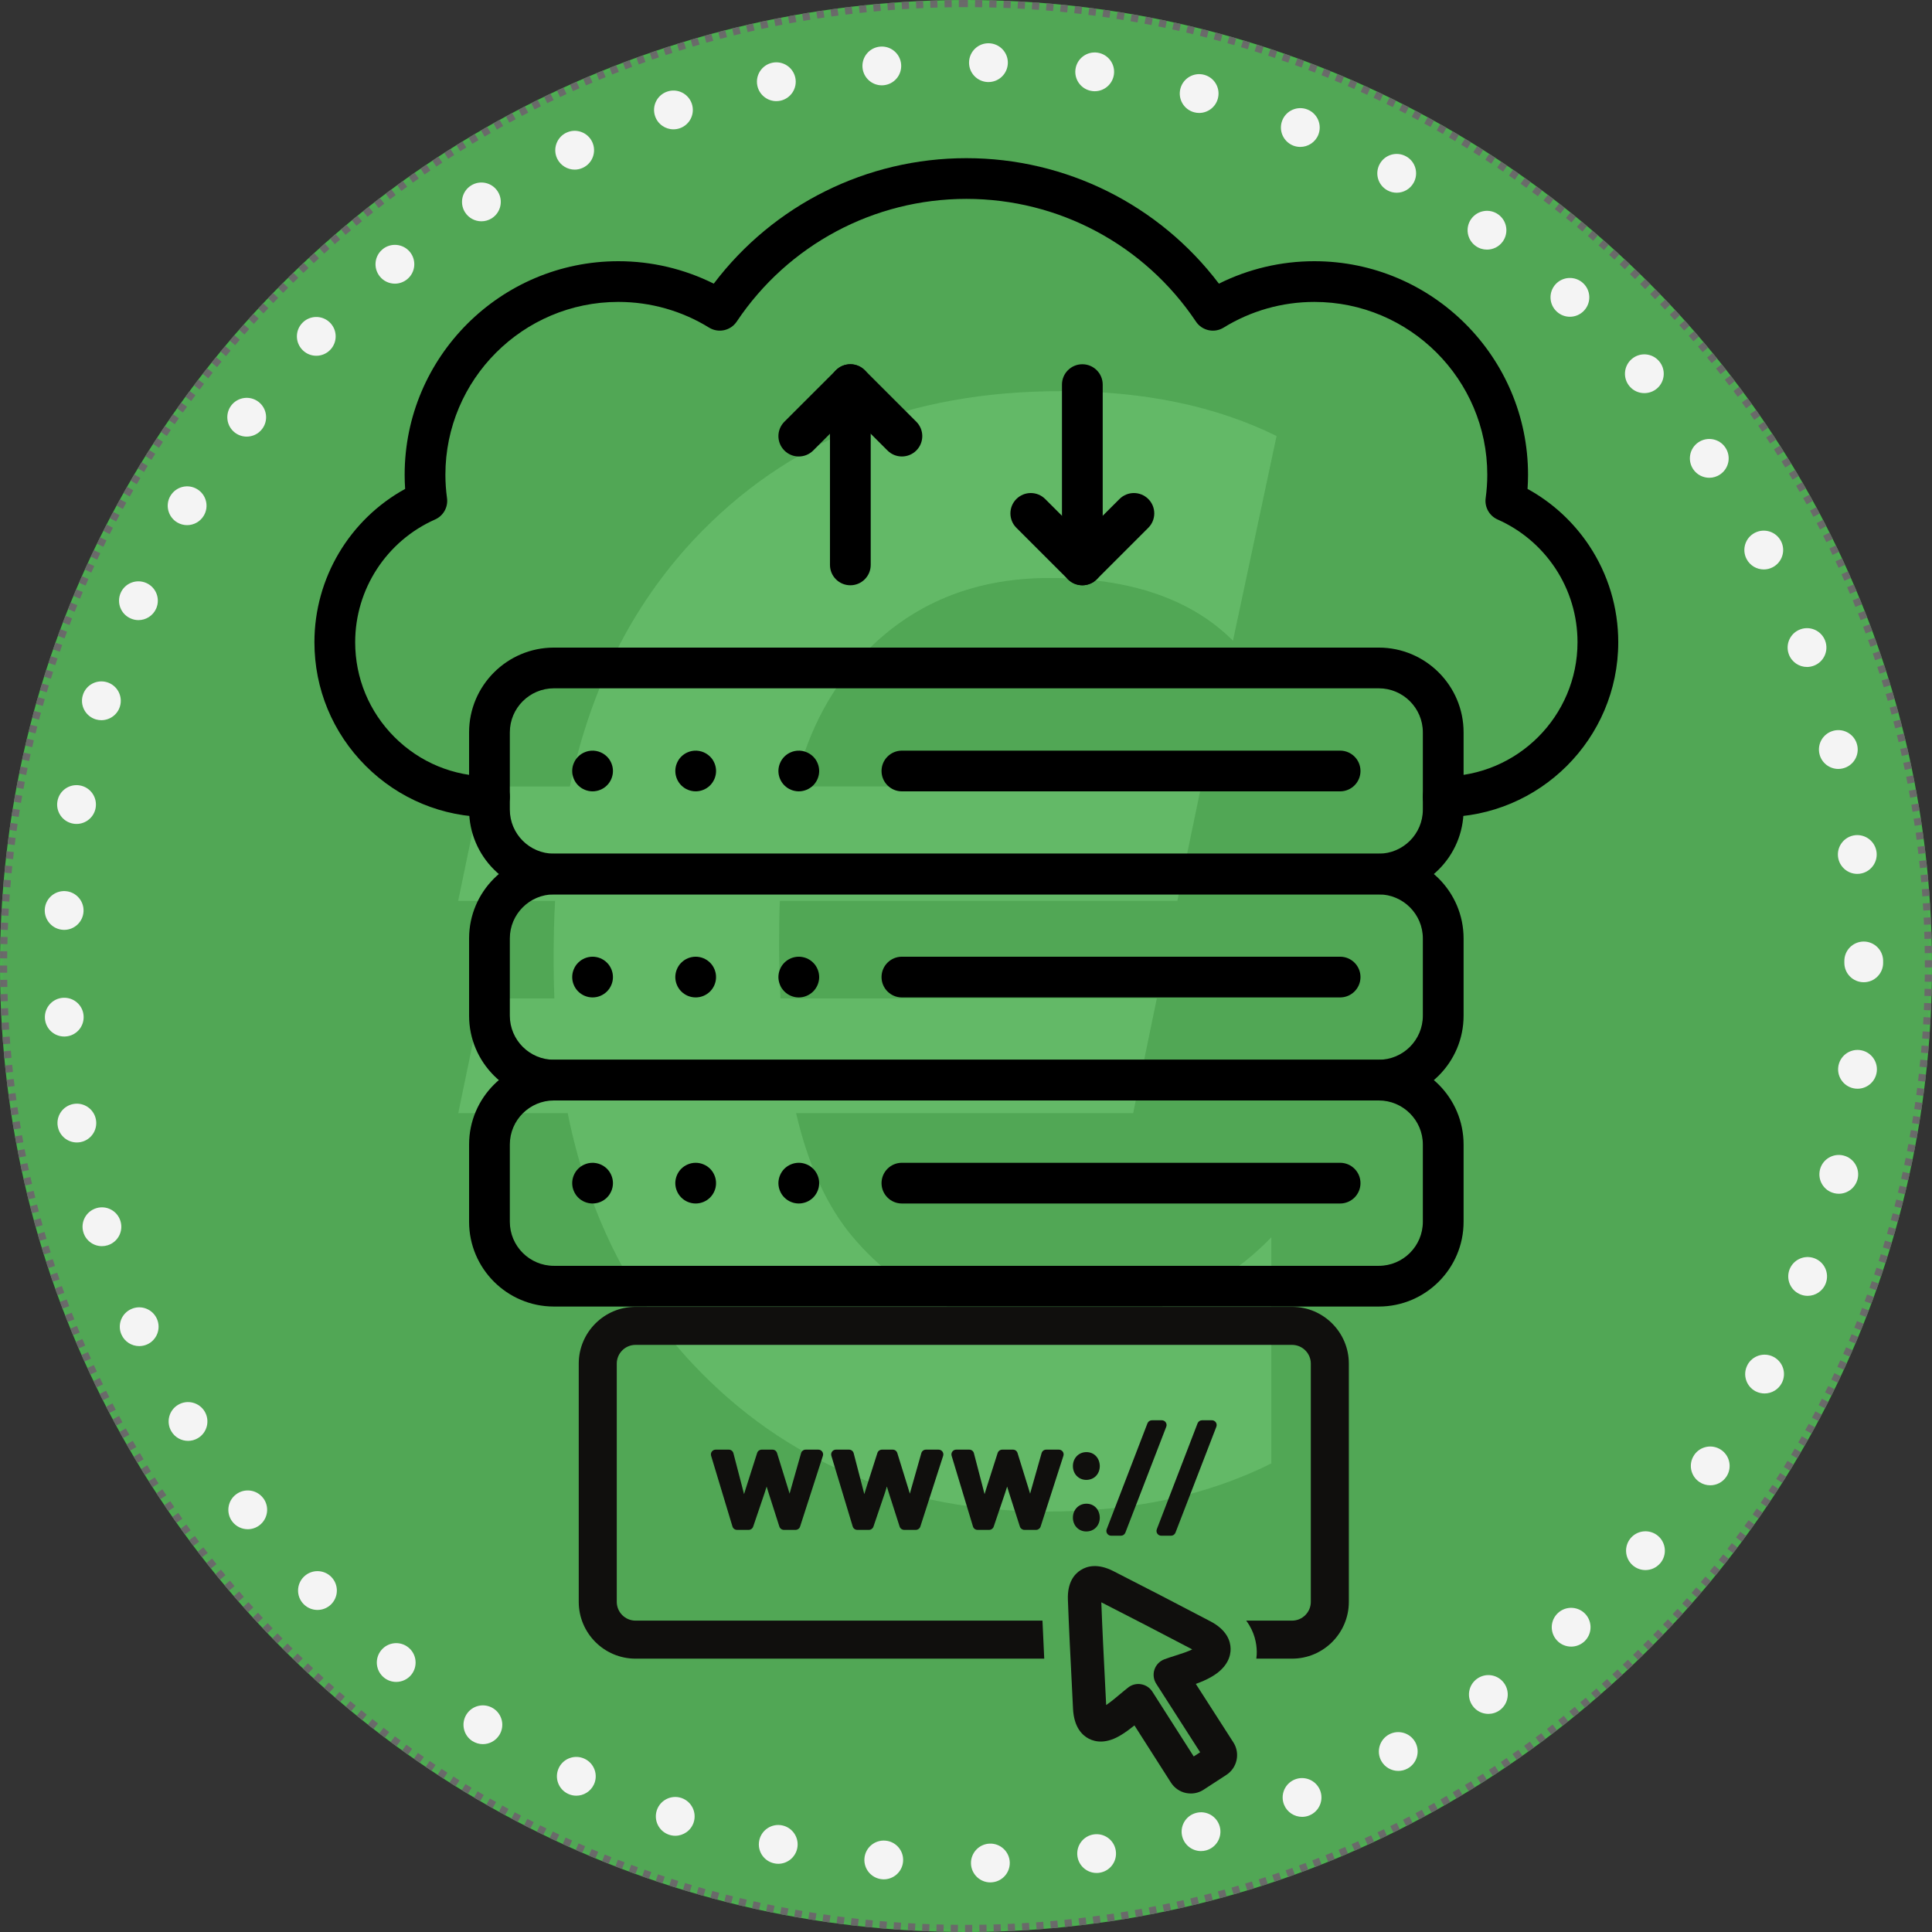
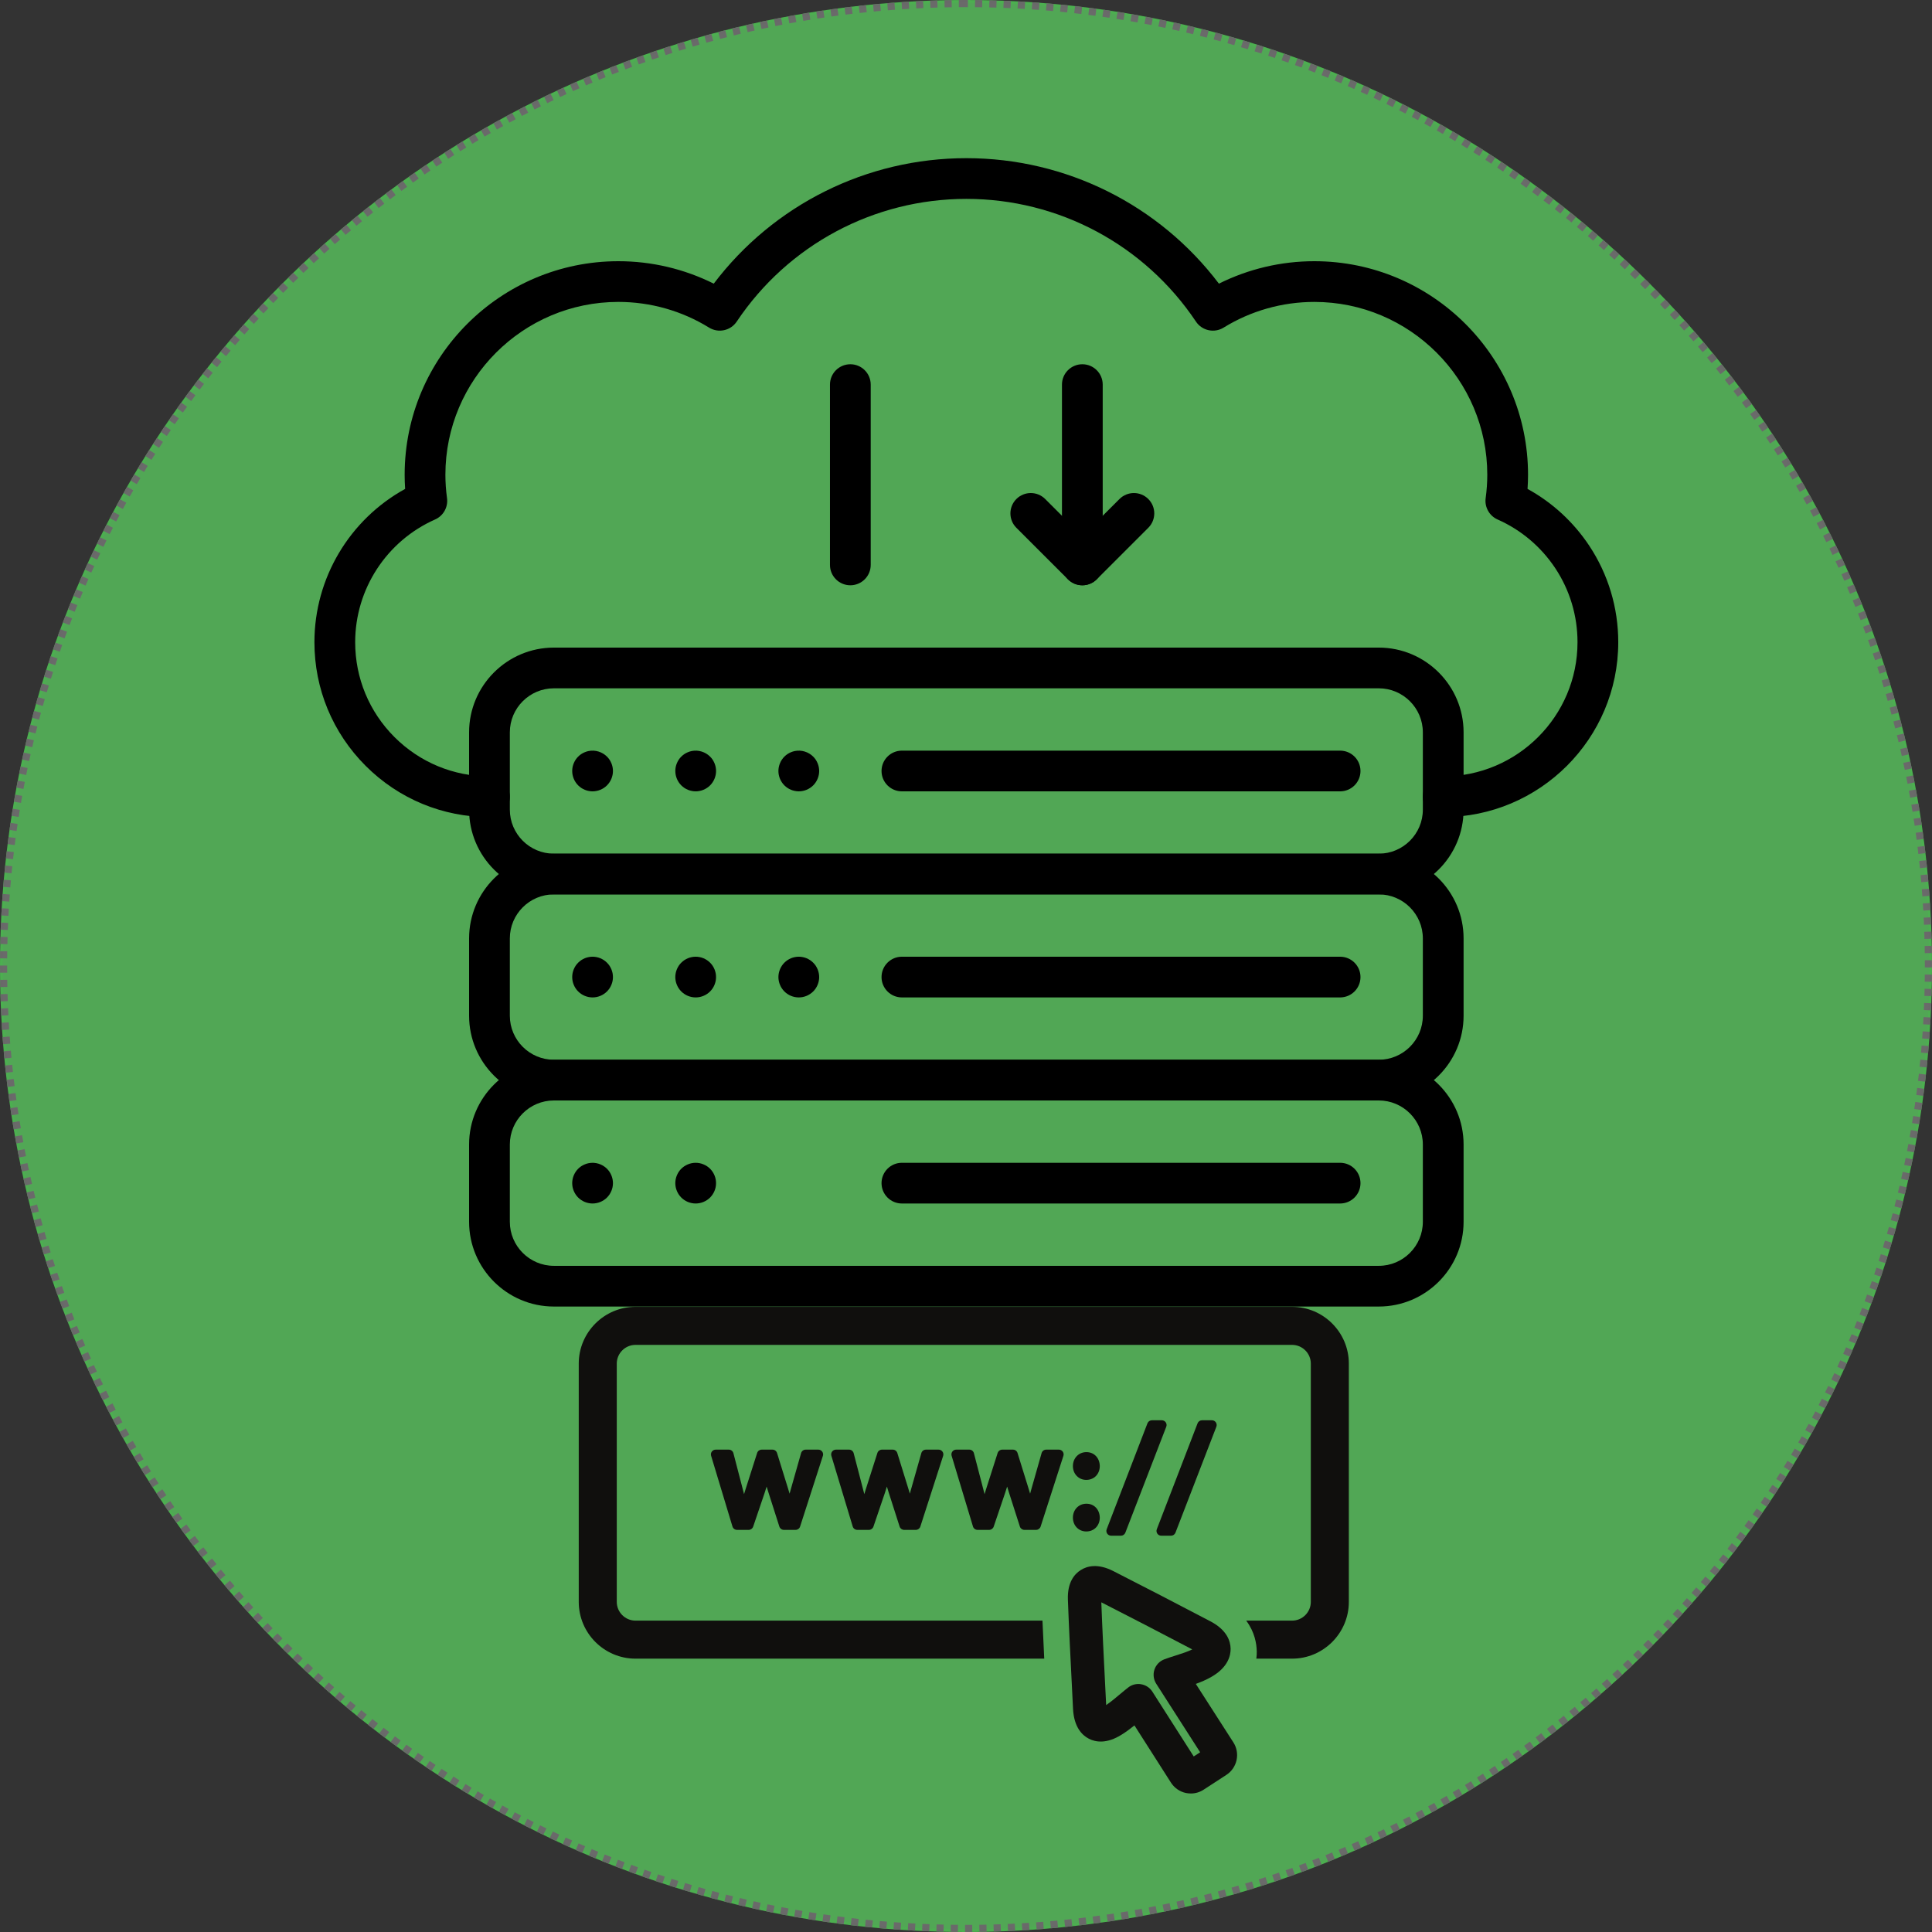
<svg xmlns="http://www.w3.org/2000/svg" width="1080" zoomAndPan="magnify" viewBox="0 0 810 810" height="1080" preserveAspectRatio="xMidYMid meet" version="1.0">
  <rect x="0" y="0" width="810" height="810" fill="#333333" stroke="none" />
  <defs>
    <filter x="0%" y="0%" width="100%" height="100%" id="677658583c">
      <feColorMatrix values="0 0 0 0 1 0 0 0 0 1 0 0 0 0 1 0 0 0 1 0" color-interpolation-filters="sRGB" />
    </filter>
    <clipPath id="fb237fc012">
      <path d="M 405 0 C 181.324 0 0 181.324 0 405 C 0 628.676 181.324 810 405 810 C 628.676 810 810 628.676 810 405 C 810 181.324 628.676 0 405 0 Z M 405 0 " clip-rule="nonzero" />
    </clipPath>
    <mask id="dc6eaef7d8">
      <g filter="url(#677658583c)">
        <rect x="-81" width="972" fill="#000000" y="-81" height="972" fill-opacity="0.13" />
      </g>
    </mask>
    <clipPath id="5b65b28417">
      <path d="M 1.152 1 L 808.902 1 L 808.902 809 L 1.152 809 Z M 1.152 1 " clip-rule="nonzero" />
    </clipPath>
    <clipPath id="3735af4be0">
      <rect x="0" width="810" y="0" height="810" />
    </clipPath>
    <clipPath id="b3a35374f7">
-       <path d="M 18.484 18 L 789.484 18 L 789.484 788.957 L 18.484 788.957 Z M 18.484 18 " clip-rule="nonzero" />
-     </clipPath>
+       </clipPath>
    <clipPath id="0babceb4d9">
      <path d="M 196 444 L 614 444 L 614 547.848 L 196 547.848 Z M 196 444 " clip-rule="nonzero" />
    </clipPath>
    <clipPath id="15c8180c77">
      <path d="M 131.77 66.348 L 678.52 66.348 L 678.52 343 L 131.77 343 Z M 131.77 66.348 " clip-rule="nonzero" />
    </clipPath>
    <clipPath id="075ab022e2">
      <path d="M 242.074 547.918 L 566 547.918 L 566 696 L 242.074 696 Z M 242.074 547.918 " clip-rule="nonzero" />
    </clipPath>
    <clipPath id="dbf458afb4">
      <path d="M 447 656 L 519 656 L 519 751.918 L 447 751.918 Z M 447 656 " clip-rule="nonzero" />
    </clipPath>
  </defs>
  <g clip-path="url(#fb237fc012)">
    <rect x="-81" width="972" fill="#4caf50" y="-81" height="972" fill-opacity="1" />
    <path fill="#696969" d="M 399.031 3.043 L 396.027 3.098 L 395.918 -2.902 L 398.922 -2.957 Z M 393.07 3.172 L 390.078 3.273 L 389.879 -2.727 L 392.875 -2.824 Z M 387.133 3.391 L 384.148 3.531 L 383.863 -2.461 L 386.848 -2.602 Z M 381.184 3.695 L 378.18 3.879 L 377.809 -2.109 L 380.812 -2.293 Z M 375.227 4.086 L 372.238 4.316 L 371.777 -1.668 L 374.77 -1.898 Z M 369.297 4.562 L 366.316 4.836 L 365.77 -1.137 L 368.75 -1.41 Z M 363.383 5.129 L 360.391 5.445 L 359.754 -0.52 L 362.75 -0.84 Z M 357.445 5.781 L 354.465 6.145 L 353.742 0.188 L 356.723 -0.172 Z M 351.535 6.523 L 348.566 6.93 L 347.754 0.984 L 350.723 0.578 Z M 345.652 7.352 L 342.688 7.801 L 341.789 1.867 L 344.75 1.418 Z M 339.762 8.266 L 336.797 8.762 L 335.809 2.844 L 338.773 2.348 Z M 333.883 9.27 L 330.934 9.809 L 329.855 3.906 L 332.805 3.367 Z M 328.035 10.359 L 325.098 10.941 L 323.934 5.055 L 326.871 4.473 Z M 322.203 11.535 L 319.262 12.164 L 318.008 6.293 L 320.949 5.668 Z M 316.371 12.801 L 313.445 13.473 L 312.109 7.621 L 315.031 6.953 Z M 310.574 14.152 L 307.664 14.863 L 306.238 9.035 L 309.148 8.324 Z M 304.805 15.586 L 301.898 16.344 L 300.383 10.539 L 303.293 9.777 Z M 299.039 17.109 L 296.145 17.91 L 294.543 12.129 L 297.438 11.328 Z M 293.301 18.719 L 290.426 19.562 L 288.738 13.805 L 291.617 12.961 Z M 287.602 20.414 L 284.738 21.297 L 282.965 15.566 L 285.828 14.68 Z M 281.914 22.191 L 279.059 23.121 L 277.199 17.418 L 280.059 16.488 Z M 276.254 24.059 L 273.414 25.027 L 271.473 19.352 L 274.312 18.383 Z M 270.629 26.004 L 267.809 27.016 L 265.785 21.367 L 268.602 20.359 Z M 265.035 28.035 L 262.223 29.094 L 260.113 23.477 L 262.926 22.418 Z M 259.461 30.152 L 256.668 31.25 L 254.473 25.668 L 257.266 24.57 Z M 253.926 32.352 L 251.156 33.488 L 248.879 27.938 L 251.652 26.801 Z M 248.434 34.629 L 245.672 35.809 L 243.312 30.293 L 246.074 29.113 Z M 242.961 36.992 L 240.219 38.215 L 237.777 32.734 L 240.52 31.512 Z M 237.527 39.438 L 234.809 40.699 L 232.285 35.254 L 235.004 33.992 Z M 232.137 41.961 L 229.434 43.262 L 226.832 37.855 L 229.535 36.555 Z M 226.777 44.566 L 224.094 45.906 L 221.41 40.539 L 224.094 39.199 Z M 221.461 47.25 L 218.797 48.629 L 216.035 43.305 L 218.695 41.922 Z M 216.188 50.012 L 213.547 51.43 L 210.707 46.145 L 213.344 44.727 Z M 210.953 52.852 L 208.328 54.312 L 205.41 49.07 L 208.031 47.609 Z M 205.758 55.77 L 203.16 57.27 L 200.16 52.07 L 202.762 50.57 Z M 200.609 58.762 L 198.035 60.301 L 194.961 55.145 L 197.535 53.609 Z M 195.508 61.832 L 192.953 63.406 L 189.805 58.301 L 192.359 56.727 Z M 190.449 64.98 L 187.918 66.594 L 184.695 61.535 L 187.223 59.922 Z M 185.438 68.199 L 182.934 69.848 L 179.633 64.84 L 182.141 63.188 Z M 180.48 71.492 L 177.996 73.18 L 174.625 68.219 L 177.105 66.531 Z M 175.566 74.859 L 173.109 76.586 L 169.66 71.672 L 172.117 69.949 Z M 170.703 78.301 L 168.273 80.059 L 164.754 75.199 L 167.184 73.441 Z M 165.891 81.809 L 163.488 83.605 L 159.898 78.797 L 162.301 77.004 Z M 161.133 85.391 L 158.754 87.223 L 155.094 82.469 L 157.473 80.637 Z M 156.426 89.043 L 154.078 90.91 L 150.348 86.211 L 152.695 84.344 Z M 151.777 92.762 L 149.453 94.664 L 145.656 90.02 L 147.977 88.121 Z M 147.18 96.551 L 144.887 98.484 L 141.02 93.898 L 143.312 91.965 Z M 142.641 100.406 L 140.375 102.375 L 136.441 97.844 L 138.703 95.879 Z M 138.156 104.328 L 135.922 106.328 L 131.922 101.859 L 134.156 99.859 Z M 133.734 108.316 L 131.527 110.352 L 127.461 105.938 L 129.668 103.906 Z M 129.367 112.371 L 127.191 114.438 L 123.062 110.086 L 125.238 108.02 Z M 125.062 116.488 L 122.918 118.582 L 118.723 114.293 L 120.871 112.195 Z M 120.82 120.664 L 118.707 122.793 L 114.449 118.566 L 116.562 116.438 Z M 116.633 124.914 L 116.25 125.309 L 114.559 127.066 L 110.234 122.902 L 111.945 121.129 L 112.324 120.734 Z M 112.52 129.211 L 110.469 131.398 L 106.09 127.301 L 108.141 125.109 Z M 108.465 133.574 L 106.445 135.793 L 102.008 131.758 L 104.023 129.535 Z M 104.477 137.996 L 102.488 140.242 L 97.992 136.273 L 99.977 134.023 Z M 100.551 142.473 L 98.598 144.754 L 94.043 140.848 L 95.992 138.57 Z M 96.691 147.012 L 94.773 149.32 L 90.16 145.484 L 92.078 143.176 Z M 92.902 151.605 L 91.016 153.941 L 86.348 150.172 L 88.23 147.84 Z M 89.18 156.254 L 87.328 158.617 L 82.605 154.918 L 84.453 152.555 Z M 85.523 160.957 L 83.711 163.348 L 78.93 159.723 L 80.746 157.332 Z M 81.941 165.715 L 80.16 168.133 L 75.328 164.574 L 77.109 162.16 Z M 78.426 170.523 L 76.684 172.965 L 71.801 169.48 L 73.543 167.039 Z M 74.984 175.387 L 73.277 177.855 L 68.344 174.441 L 70.051 171.973 Z M 71.613 180.301 L 69.945 182.789 L 64.961 179.449 L 66.629 176.961 Z M 68.32 185.258 L 66.688 187.773 L 61.652 184.508 L 63.285 181.992 Z M 65.098 190.266 L 63.5 192.805 L 58.418 189.617 L 60.016 187.074 Z M 61.945 195.324 L 60.387 197.887 L 55.262 194.773 L 56.816 192.207 Z M 58.875 200.422 L 57.355 203.008 L 52.184 199.969 L 53.699 197.383 Z M 55.879 205.566 L 54.395 208.18 L 49.18 205.215 L 50.66 202.605 Z M 52.957 210.762 L 51.512 213.395 L 46.25 210.512 L 47.695 207.879 Z M 50.113 215.992 L 48.711 218.645 L 43.406 215.84 L 44.809 213.188 Z M 47.348 221.266 L 45.984 223.938 L 40.641 221.211 L 42.004 218.539 Z M 44.66 226.582 L 43.336 229.277 L 37.953 226.633 L 39.277 223.938 Z M 42.055 231.941 L 40.773 234.648 L 35.348 232.082 L 36.629 229.375 Z M 39.527 237.328 L 38.285 240.059 L 32.824 237.574 L 34.066 234.844 Z M 37.082 242.758 L 35.879 245.512 L 30.383 243.109 L 31.586 240.355 Z M 34.715 248.23 L 33.555 250.996 L 28.023 248.672 L 29.18 245.91 Z M 32.434 253.727 L 31.316 256.508 L 25.746 254.27 L 26.867 251.488 Z M 30.234 259.258 L 29.152 262.059 L 23.555 259.906 L 24.633 257.102 Z M 28.113 264.828 L 27.074 267.648 L 21.445 265.578 L 22.48 262.758 Z M 26.078 270.422 L 25.086 273.25 L 19.426 271.266 L 20.418 268.438 Z M 24.129 276.047 L 23.176 278.891 L 17.484 276.988 L 18.438 274.145 Z M 22.258 281.707 L 21.348 284.57 L 15.633 282.754 L 16.543 279.891 Z M 20.477 287.391 L 19.613 290.258 L 13.867 288.527 L 14.73 285.66 Z M 18.781 293.09 L 17.957 295.977 L 12.188 294.332 L 13.012 291.445 Z M 17.168 298.828 L 16.387 301.73 L 10.594 300.168 L 11.375 297.266 Z M 15.641 304.594 L 14.906 307.496 L 9.09 306.023 L 9.824 303.125 Z M 14.203 310.359 L 13.512 313.277 L 7.672 311.891 L 8.363 308.977 Z M 12.848 316.16 L 12.199 319.09 L 6.34 317.793 L 6.992 314.859 Z M 11.582 321.988 L 10.973 324.93 L 5.098 323.719 L 5.703 320.777 Z M 10.402 327.82 L 9.84 330.762 L 3.945 329.637 L 4.508 326.695 Z M 9.309 333.668 L 8.793 336.625 L 2.883 335.59 L 3.398 332.633 Z M 8.301 339.543 L 7.828 342.516 L 1.902 341.566 L 2.379 338.598 Z M 7.383 345.434 L 6.953 348.395 L 1.016 347.535 L 1.445 344.574 Z M 6.551 351.32 L 6.168 354.293 L 0.219 353.52 L 0.602 350.547 Z M 5.809 357.23 L 5.465 360.215 L -0.496 359.535 L -0.152 356.547 Z M 5.148 363.168 L 4.852 366.145 L -1.117 365.551 L -0.82 362.57 Z M 4.582 369.078 L 4.328 372.062 L -1.648 371.555 L -1.395 368.57 Z M 4.102 375.012 L 3.891 378.008 L -2.094 377.586 L -1.883 374.59 Z M 3.707 380.965 L 3.539 383.973 L -2.449 383.641 L -2.285 380.633 Z M 3.398 386.914 L 3.277 389.902 L -2.719 389.66 L -2.594 386.672 Z M 3.18 392.852 L 3.102 395.852 L -2.895 395.695 L -2.816 392.695 Z M 3.047 398.812 L 3.012 401.82 L -2.988 401.754 L -2.953 398.742 Z M 3 404.805 L 3 405 L 3.008 407.805 L -2.992 407.828 L -3 405 L -3 404.801 Z M 3.039 410.773 L 3.094 413.777 L -2.906 413.883 L -2.957 410.879 Z M 3.168 416.734 L 3.266 419.727 L -2.73 419.922 L -2.828 416.926 Z M 3.383 422.672 L 3.52 425.656 L -2.473 425.938 L -2.613 422.953 Z M 3.684 428.621 L 3.867 431.621 L -2.121 431.992 L -2.305 428.988 Z M 4.07 434.574 L 4.301 437.566 L -1.684 438.023 L -1.91 435.035 Z M 4.547 440.508 L 4.816 443.488 L -1.156 444.031 L -1.43 441.055 Z M 5.109 446.418 L 5.426 449.414 L -0.543 450.047 L -0.859 447.051 Z M 5.762 452.359 L 6.121 455.34 L 0.164 456.062 L -0.195 453.078 Z M 6.5 458.27 L 6.902 461.238 L 0.957 462.047 L 0.555 459.078 Z M 7.32 464.156 L 7.77 467.117 L 1.836 468.016 L 1.391 465.055 Z M 8.234 470.047 L 8.73 473.012 L 2.809 473.996 L 2.316 471.031 Z M 9.234 475.926 L 9.773 478.875 L 3.871 479.949 L 3.332 476.996 Z M 10.32 481.773 L 10.902 484.711 L 5.016 485.871 L 4.438 482.934 Z M 11.496 487.605 L 12.121 490.547 L 6.254 491.797 L 5.625 488.852 Z M 12.758 493.438 L 13.426 496.363 L 7.578 497.699 L 6.91 494.773 Z M 14.105 499.238 L 14.816 502.145 L 8.988 503.57 L 8.277 500.66 Z M 15.535 505.004 L 16.293 507.914 L 10.484 509.422 L 9.73 506.516 Z M 17.059 510.773 L 17.859 513.668 L 12.074 515.266 L 11.277 512.371 Z M 18.668 516.512 L 19.508 519.387 L 13.746 521.07 L 12.906 518.191 Z M 20.355 522.211 L 21.238 525.074 L 15.504 526.844 L 14.621 523.98 Z M 22.133 527.898 L 23.062 530.754 L 17.355 532.609 L 16.426 529.754 Z M 23.996 533.562 L 24.965 536.398 L 19.285 538.34 L 18.316 535.5 Z M 25.941 539.188 L 26.949 542.004 L 21.301 544.027 L 20.289 541.211 Z M 27.969 544.781 L 29.023 547.594 L 23.406 549.703 L 22.348 546.887 Z M 30.082 550.355 L 31.18 553.148 L 25.594 555.34 L 24.496 552.547 Z M 32.277 555.891 L 33.414 558.664 L 27.859 560.938 L 26.727 558.164 Z M 34.551 561.387 L 35.73 564.148 L 30.215 566.504 L 29.035 563.742 Z M 36.914 566.859 L 38.133 569.602 L 32.652 572.043 L 31.434 569.301 Z M 39.355 572.293 L 40.613 575.016 L 35.172 577.535 L 33.91 574.816 Z M 41.875 577.684 L 43.176 580.387 L 37.77 582.988 L 36.469 580.285 Z M 44.477 583.043 L 45.82 585.73 L 40.453 588.41 L 39.109 585.727 Z M 47.16 588.367 L 48.539 591.027 L 43.211 593.789 L 41.832 591.125 Z M 49.918 593.641 L 51.336 596.281 L 46.051 599.121 L 44.633 596.48 Z M 52.754 598.875 L 54.215 601.5 L 48.973 604.418 L 47.512 601.793 Z M 55.672 604.07 L 57.168 606.672 L 51.969 609.668 L 50.473 607.066 Z M 58.664 609.223 L 60.199 611.797 L 55.043 614.867 L 53.508 612.293 Z M 61.73 614.324 L 63.305 616.879 L 58.195 620.027 L 56.621 617.469 Z M 64.875 619.387 L 66.484 621.914 L 61.426 625.141 L 59.812 622.609 Z M 68.094 624.398 L 69.742 626.902 L 64.727 630.199 L 63.078 627.695 Z M 71.383 629.355 L 73.07 631.84 L 68.105 635.211 L 66.418 632.73 Z M 74.75 634.273 L 76.473 636.73 L 71.559 640.176 L 69.836 637.719 Z M 78.184 639.141 L 79.945 641.57 L 75.082 645.086 L 73.324 642.656 Z M 81.691 643.949 L 83.488 646.355 L 78.676 649.941 L 76.883 647.539 Z M 85.273 648.711 L 87.102 651.09 L 82.348 654.75 L 80.516 652.371 Z M 88.922 653.418 L 90.785 655.77 L 86.086 659.5 L 84.223 657.148 Z M 92.641 658.07 L 94.539 660.395 L 89.891 664.191 L 87.992 661.871 Z M 96.426 662.668 L 98.359 664.965 L 93.77 668.828 L 91.836 666.535 Z M 100.281 667.211 L 102.246 669.477 L 97.715 673.41 L 95.746 671.145 Z M 104.199 671.695 L 106.199 673.934 L 101.727 677.93 L 99.727 675.695 Z M 108.184 676.121 L 110.219 678.328 L 105.805 682.395 L 103.77 680.184 Z M 112.238 680.492 L 113.254 681.566 L 114.297 682.66 L 109.949 686.797 L 108.895 685.688 L 107.879 684.613 Z M 116.352 684.797 L 118.445 686.941 L 114.152 691.133 L 112.059 688.988 Z M 120.531 689.043 L 121.738 690.25 L 122.648 691.152 L 118.43 695.414 L 117.504 694.5 L 116.293 693.293 Z M 124.766 693.223 L 126.926 695.309 L 122.758 699.625 L 120.598 697.543 Z M 129.074 697.352 L 129.371 697.633 L 131.254 699.395 L 127.152 703.777 L 125.254 701.996 L 124.957 701.715 Z M 133.43 701.402 L 135.648 703.422 L 131.609 707.859 L 129.391 705.84 Z M 137.848 705.395 L 140.098 707.379 L 136.125 711.879 L 133.875 709.891 Z M 142.324 709.32 L 144.602 711.273 L 140.699 715.828 L 138.422 713.875 Z M 146.863 713.184 L 149.168 715.102 L 145.332 719.715 L 143.023 717.793 Z M 151.453 716.977 L 153.789 718.859 L 150.02 723.527 L 147.684 721.645 Z M 156.102 720.699 L 158.461 722.551 L 154.762 727.273 L 152.398 725.422 Z M 160.805 724.355 L 163.191 726.172 L 159.562 730.949 L 157.172 729.133 Z M 165.559 727.945 L 167.973 729.723 L 164.414 734.551 L 162 732.773 Z M 170.363 731.457 L 172.805 733.203 L 169.316 738.082 L 166.879 736.34 Z M 175.223 734.902 L 177.691 736.609 L 174.277 741.543 L 171.809 739.836 Z M 180.137 738.277 L 182.625 739.945 L 179.285 744.93 L 176.793 743.258 Z M 185.094 741.574 L 187.609 743.207 L 184.34 748.238 L 181.824 746.605 Z M 190.098 744.797 L 192.641 746.395 L 189.445 751.477 L 186.906 749.879 Z M 195.156 747.953 L 197.719 749.512 L 194.602 754.637 L 192.039 753.078 Z M 200.254 751.027 L 202.84 752.547 L 199.797 757.719 L 197.211 756.199 Z M 205.398 754.023 L 208.008 755.508 L 205.043 760.723 L 202.434 759.242 Z M 210.59 756.949 L 213.223 758.395 L 210.336 763.652 L 207.703 762.211 Z M 215.82 759.797 L 218.469 761.199 L 215.664 766.5 L 213.012 765.098 Z M 221.09 762.562 L 223.762 763.926 L 221.035 769.27 L 218.363 767.906 Z M 226.406 765.25 L 229.102 766.578 L 226.453 771.961 L 223.758 770.633 Z M 231.766 767.863 L 234.473 769.145 L 231.902 774.566 L 229.195 773.285 Z M 237.148 770.391 L 239.879 771.633 L 237.391 777.094 L 234.664 775.848 Z M 242.578 772.84 L 245.332 774.043 L 242.926 779.539 L 240.172 778.336 Z M 248.051 775.211 L 250.812 776.371 L 248.488 781.902 L 245.727 780.742 Z M 253.543 777.492 L 256.324 778.613 L 254.082 784.18 L 251.301 783.059 Z M 259.074 779.695 L 261.875 780.777 L 259.719 786.375 L 256.918 785.293 Z M 264.645 781.82 L 267.465 782.859 L 265.391 788.488 L 262.57 787.449 Z M 270.238 783.855 L 273.066 784.852 L 271.074 790.512 L 268.25 789.516 Z M 275.859 785.809 L 278.707 786.762 L 276.801 792.453 L 273.953 791.5 Z M 281.52 787.68 L 284.383 788.59 L 282.562 794.309 L 279.699 793.398 Z M 287.203 789.465 L 290.07 790.332 L 288.336 796.074 L 285.469 795.211 Z M 292.902 791.164 L 295.785 791.988 L 294.141 797.758 L 291.254 796.934 Z M 298.637 792.777 L 301.539 793.562 L 299.977 799.355 L 297.074 798.574 Z M 304.406 794.312 L 307.305 795.047 L 305.832 800.863 L 302.93 800.129 Z M 310.172 795.75 L 313.086 796.445 L 311.699 802.281 L 308.781 801.59 Z M 315.965 797.105 L 318.898 797.758 L 317.598 803.617 L 314.664 802.965 Z M 321.797 798.379 L 324.738 798.988 L 323.523 804.863 L 320.582 804.254 Z M 327.629 799.562 L 330.57 800.125 L 329.441 806.016 L 326.5 805.453 Z M 333.473 800.656 L 336.43 801.176 L 335.391 807.086 L 332.438 806.566 Z M 339.352 801.668 L 342.32 802.145 L 341.371 808.066 L 338.398 807.59 Z M 345.242 802.59 L 348.203 803.02 L 347.34 808.957 L 344.379 808.527 Z M 351.125 803.422 L 354.098 803.809 L 353.324 809.758 L 350.352 809.371 Z M 357.035 804.168 L 360.02 804.512 L 359.336 810.473 L 356.348 810.129 Z M 362.969 804.828 L 365.949 805.129 L 365.352 811.098 L 362.371 810.801 Z M 368.883 805.398 L 371.867 805.656 L 371.359 811.633 L 368.375 811.379 Z M 374.812 805.883 L 377.809 806.094 L 377.387 812.082 L 374.391 811.867 Z M 380.77 806.281 L 383.777 806.449 L 383.441 812.441 L 380.434 812.273 Z M 386.719 806.594 L 389.707 806.715 L 389.461 812.711 L 386.473 812.586 Z M 392.656 806.812 L 395.656 806.895 L 395.496 812.891 L 392.496 812.812 Z M 398.613 806.949 L 401.625 806.984 L 401.551 812.984 L 398.543 812.949 Z M 404.605 807 L 405 807 L 407.609 806.992 L 407.629 812.992 L 405 813 L 404.602 813 Z M 410.578 806.961 L 413.582 806.91 L 413.684 812.91 L 410.68 812.961 Z M 416.539 806.836 L 419.531 806.742 L 419.723 812.738 L 416.73 812.836 Z M 422.477 806.625 L 425.461 806.488 L 425.738 812.48 L 422.754 812.621 Z M 428.422 806.328 L 431.426 806.145 L 431.793 812.133 L 428.789 812.316 Z M 434.379 805.941 L 437.371 805.715 L 437.828 811.699 L 434.836 811.926 Z M 440.312 805.469 L 443.293 805.199 L 443.836 811.176 L 440.855 811.445 Z M 446.223 804.914 L 449.219 804.598 L 449.848 810.562 L 446.852 810.879 Z M 452.164 804.262 L 455.145 803.902 L 455.863 809.859 L 452.883 810.219 Z M 458.074 803.527 L 461.043 803.125 L 461.852 809.07 L 458.883 809.473 Z M 463.961 802.707 L 466.922 802.262 L 467.816 808.195 L 464.855 808.641 Z M 469.852 801.797 L 472.816 801.305 L 473.801 807.223 L 470.836 807.715 Z M 475.73 800.797 L 478.684 800.262 L 479.754 806.168 L 476.801 806.703 Z M 481.582 799.715 L 484.516 799.137 L 485.676 805.023 L 482.738 805.602 Z M 487.41 798.547 L 490.355 797.922 L 491.602 803.789 L 488.656 804.414 Z M 493.246 797.285 L 496.172 796.617 L 497.504 802.469 L 494.578 803.133 Z M 499.047 795.941 L 501.957 795.23 L 503.375 801.059 L 500.465 801.77 Z M 504.812 794.512 L 507.723 793.758 L 509.23 799.566 L 506.32 800.32 Z M 510.582 792.992 L 513.477 792.195 L 515.07 797.98 L 512.176 798.777 Z M 516.32 791.387 L 519.199 790.547 L 520.879 796.309 L 518 797.148 Z M 522.027 789.703 L 524.887 788.82 L 526.652 794.555 L 523.793 795.438 Z M 527.711 787.926 L 530.57 787 L 532.422 792.707 L 529.562 793.637 Z M 533.375 786.066 L 536.215 785.098 L 538.148 790.777 L 535.312 791.746 Z M 539 784.125 L 541.82 783.117 L 543.844 788.766 L 541.023 789.773 Z M 544.598 782.102 L 547.41 781.047 L 549.516 786.664 L 546.699 787.719 Z M 550.172 779.988 L 552.965 778.895 L 555.156 784.48 L 552.359 785.574 Z M 555.711 777.797 L 558.484 776.66 L 560.754 782.215 L 557.98 783.348 Z M 561.207 775.523 L 563.969 774.344 L 566.324 779.863 L 563.559 781.043 Z M 566.68 773.164 L 569.426 771.945 L 571.859 777.43 L 569.117 778.648 Z M 572.117 770.727 L 574.836 769.469 L 577.355 774.914 L 574.633 776.172 Z M 577.508 768.211 L 580.211 766.91 L 582.809 772.32 L 580.105 773.617 Z M 582.867 765.609 L 585.555 764.27 L 588.234 769.637 L 585.547 770.98 Z M 588.191 762.93 L 590.855 761.551 L 593.613 766.879 L 590.949 768.258 Z M 593.469 760.176 L 596.109 758.758 L 598.945 764.043 L 596.305 765.461 Z M 598.703 757.34 L 601.328 755.883 L 604.242 761.125 L 601.617 762.586 Z M 603.902 754.426 L 606.504 752.93 L 609.496 758.129 L 606.895 759.625 Z M 609.051 751.438 L 611.629 749.902 L 614.695 755.059 L 612.121 756.594 Z M 614.156 748.375 L 616.711 746.801 L 619.855 751.91 L 617.301 753.484 Z M 619.219 745.23 L 621.75 743.621 L 624.973 748.684 L 622.441 750.293 Z M 624.23 742.016 L 626.738 740.367 L 630.035 745.383 L 627.527 747.027 Z M 629.195 738.727 L 631.68 737.043 L 635.047 742.008 L 632.562 743.691 Z M 634.113 735.363 L 636.57 733.641 L 640.012 738.559 L 637.555 740.277 Z M 638.98 731.93 L 641.41 730.172 L 644.926 735.035 L 642.492 736.793 Z M 643.793 728.426 L 646.199 726.633 L 649.781 731.441 L 647.379 733.234 Z M 648.555 724.848 L 650.934 723.02 L 654.59 727.777 L 652.211 729.605 Z M 653.266 721.199 L 655.617 719.336 L 659.344 724.039 L 656.992 725.902 Z M 657.918 717.484 L 660.242 715.586 L 664.039 720.234 L 661.715 722.133 Z M 662.52 713.699 L 664.816 711.77 L 668.68 716.359 L 666.383 718.293 Z M 667.062 709.848 L 669.328 707.883 L 673.262 712.418 L 670.992 714.383 Z M 671.551 705.926 L 672.766 704.848 L 673.781 703.938 L 677.789 708.402 L 676.758 709.328 L 675.543 710.41 Z M 675.977 701.949 L 678.184 699.918 L 682.246 704.332 L 680.039 706.363 Z M 680.352 697.895 L 681.293 697.004 L 682.52 695.84 L 686.652 700.188 L 685.41 701.367 L 684.469 702.258 Z M 684.66 693.781 L 685.051 693.402 L 686.801 691.691 L 690.992 695.984 L 689.227 697.711 L 688.84 698.086 Z M 688.902 689.613 L 691.02 687.484 L 695.27 691.719 L 693.156 693.844 Z M 693.09 685.371 L 694.234 684.191 L 695.168 683.223 L 699.492 687.383 L 698.543 688.367 L 697.398 689.547 Z M 697.211 681.074 L 699.262 678.887 L 703.641 682.992 L 701.586 685.18 Z M 701.27 676.715 L 703.289 674.5 L 707.727 678.539 L 705.707 680.758 Z M 705.266 672.301 L 707.25 670.051 L 711.746 674.027 L 709.758 676.273 Z M 709.191 667.824 L 711.148 665.547 L 715.699 669.453 L 713.746 671.73 Z M 713.055 663.289 L 714.977 660.984 L 719.586 664.824 L 717.668 667.129 Z M 716.852 658.699 L 718.738 656.367 L 723.402 660.137 L 721.52 662.469 Z M 720.582 654.047 L 720.902 653.641 L 722.43 651.695 L 727.152 655.395 L 725.613 657.359 L 725.293 657.762 Z M 724.238 649.352 L 726.055 646.965 L 730.828 650.598 L 729.012 652.984 Z M 727.828 644.598 L 729.605 642.184 L 734.434 645.746 L 732.656 648.16 Z M 731.344 639.793 L 733.09 637.355 L 737.969 640.844 L 736.223 643.285 Z M 734.789 634.938 L 736.5 632.469 L 741.43 635.887 L 739.723 638.355 Z M 738.168 630.027 L 739.836 627.535 L 744.82 630.883 L 743.148 633.371 Z M 741.465 625.07 L 743.102 622.559 L 748.133 625.828 L 746.496 628.344 Z M 744.695 620.066 L 746.293 617.527 L 751.371 620.723 L 749.773 623.262 Z M 747.848 615.012 L 749.41 612.449 L 754.535 615.57 L 752.973 618.133 Z M 750.926 609.914 L 752.445 607.332 L 757.617 610.375 L 756.098 612.957 Z M 753.926 604.773 L 755.41 602.164 L 760.625 605.133 L 759.141 607.738 Z M 756.855 599.582 L 758.301 596.949 L 763.559 599.84 L 762.113 602.473 Z M 759.703 594.352 L 761.105 591.703 L 766.406 594.516 L 765.004 597.164 Z M 762.473 589.082 L 763.836 586.41 L 769.18 589.145 L 767.812 591.816 Z M 765.164 583.77 L 766.492 581.074 L 771.871 583.727 L 770.547 586.422 Z M 767.777 578.414 L 769.062 575.707 L 774.484 578.277 L 773.199 580.984 Z M 770.309 573.027 L 771.551 570.301 L 777.012 572.789 L 775.766 575.52 Z M 772.758 567.602 L 773.965 564.852 L 779.461 567.258 L 778.254 570.008 Z M 775.133 562.129 L 776.293 559.367 L 781.824 561.695 L 780.664 564.457 Z M 777.418 556.637 L 778.539 553.859 L 784.105 556.102 L 782.984 558.883 Z M 779.625 551.109 L 780.707 548.309 L 786.305 550.469 L 785.223 553.27 Z M 781.75 545.539 L 782.789 542.723 L 788.418 544.797 L 787.379 547.617 Z M 783.789 539.945 L 784.785 537.121 L 790.445 539.113 L 789.449 541.938 Z M 785.746 534.324 L 786.699 531.48 L 792.387 533.387 L 791.434 536.234 Z M 787.621 528.668 L 788.531 525.805 L 794.25 527.629 L 793.336 530.492 Z M 789.41 522.984 L 790.277 520.117 L 796.02 521.855 L 795.152 524.719 Z M 791.109 517.285 L 791.934 514.402 L 797.703 516.055 L 796.879 518.938 Z M 792.727 511.555 L 793.512 508.652 L 799.305 510.215 L 798.52 513.117 Z M 794.262 505.785 L 795 502.883 L 800.816 504.363 L 800.078 507.262 Z M 795.703 500.02 L 796.398 497.105 L 802.238 498.496 L 801.543 501.41 Z M 797.062 494.227 L 797.715 491.293 L 803.574 492.598 L 802.922 495.527 Z M 798.34 488.398 L 798.949 485.453 L 804.824 486.672 L 804.215 489.613 Z M 799.523 482.566 L 800.086 479.625 L 805.98 480.754 L 805.418 483.695 Z M 800.621 476.719 L 801.141 473.766 L 807.051 474.805 L 806.531 477.762 Z M 801.633 470.844 L 802.113 467.875 L 808.035 468.828 L 807.559 471.797 Z M 802.559 464.953 L 802.992 461.992 L 808.93 462.859 L 808.496 465.816 Z M 803.395 459.07 L 803.785 456.098 L 809.734 456.875 L 809.344 459.848 Z M 804.145 453.16 L 804.488 450.176 L 810.449 450.863 L 810.105 453.852 Z M 804.809 447.227 L 805.109 444.246 L 811.078 444.844 L 810.777 447.828 Z M 805.383 441.312 L 805.637 438.328 L 811.617 438.84 L 811.359 441.824 Z M 805.871 435.383 L 806.082 432.387 L 812.066 432.812 L 811.855 435.809 Z M 806.27 429.43 L 806.438 426.422 L 812.43 426.758 L 812.262 429.766 Z M 806.582 423.477 L 806.707 420.488 L 812.703 420.738 L 812.578 423.727 Z M 806.809 417.539 L 806.891 414.543 L 812.887 414.703 L 812.805 417.703 Z M 806.945 411.582 L 806.984 408.574 L 812.984 408.648 L 812.945 411.656 Z M 807 405.594 L 807 405 L 806.992 402.59 L 812.992 402.574 L 813 405 L 813 405.598 Z M 806.965 399.621 L 806.914 396.613 L 812.914 396.516 L 812.965 399.52 Z M 806.844 393.66 L 806.75 390.664 L 812.746 390.477 L 812.84 393.469 Z M 806.637 387.719 L 806.5 384.734 L 812.492 384.461 L 812.629 387.441 Z M 806.34 381.773 L 806.156 378.77 L 812.148 378.406 L 812.328 381.41 Z M 805.957 375.816 L 805.73 372.824 L 811.715 372.371 L 811.941 375.363 Z M 805.488 369.883 L 805.219 366.902 L 811.195 366.363 L 811.465 369.344 Z M 804.934 363.973 L 804.617 360.977 L 810.586 360.352 L 810.898 363.344 Z M 804.285 358.031 L 803.926 355.051 L 809.883 354.336 L 810.242 357.316 Z M 803.555 352.117 L 803.152 349.148 L 809.098 348.348 L 809.5 351.316 Z M 802.734 346.23 L 802.289 343.273 L 808.223 342.379 L 808.668 345.34 Z M 801.828 340.344 L 801.336 337.379 L 807.258 336.398 L 807.746 339.363 Z M 800.832 334.461 L 800.301 331.512 L 806.203 330.445 L 806.738 333.395 Z M 799.75 328.609 L 799.176 325.676 L 805.062 324.52 L 805.641 327.457 Z M 798.586 322.781 L 797.961 319.84 L 803.832 318.594 L 804.457 321.539 Z M 797.328 316.945 L 796.66 314.02 L 802.512 312.691 L 803.18 315.617 Z M 795.984 311.145 L 795.277 308.234 L 801.109 306.816 L 801.816 309.727 Z M 794.559 305.375 L 793.809 302.469 L 799.617 300.965 L 800.367 303.871 Z M 793.043 299.605 L 792.246 296.711 L 798.031 295.121 L 798.828 298.016 Z M 791.441 293.867 L 790.605 290.988 L 796.363 289.312 L 797.203 292.191 Z M 789.758 288.16 L 788.879 285.301 L 794.613 283.539 L 795.492 286.398 Z M 787.988 282.477 L 787.062 279.617 L 792.77 277.77 L 793.695 280.629 Z M 786.129 276.812 L 785.164 273.973 L 790.844 272.039 L 791.809 274.879 Z M 784.191 271.184 L 783.184 268.363 L 788.836 266.344 L 789.84 269.164 Z M 782.168 265.59 L 781.117 262.773 L 786.738 260.672 L 787.789 263.484 Z M 780.059 260.012 L 778.965 257.215 L 784.555 255.031 L 785.648 257.824 Z M 777.871 254.473 L 776.738 251.699 L 782.289 249.43 L 783.426 252.203 Z M 775.602 248.977 L 774.422 246.211 L 779.945 243.859 L 781.121 246.625 Z M 773.242 243.5 L 772.027 240.754 L 777.512 238.32 L 778.727 241.066 Z M 770.809 238.062 L 769.551 235.34 L 775 232.824 L 776.254 235.547 Z M 768.293 232.668 L 766.996 229.965 L 772.406 227.371 L 773.703 230.074 Z M 765.695 227.309 L 764.359 224.621 L 769.727 221.945 L 771.066 224.633 Z M 763.02 221.984 L 761.641 219.32 L 766.973 216.562 L 768.348 219.23 Z M 760.266 216.707 L 758.852 214.066 L 764.141 211.23 L 765.555 213.871 Z M 757.434 211.469 L 755.977 208.844 L 761.223 205.93 L 762.68 208.555 Z M 754.523 206.27 L 753.027 203.668 L 758.23 200.68 L 759.727 203.277 Z M 751.535 201.117 L 750.004 198.539 L 755.16 195.473 L 756.695 198.051 Z M 748.477 196.012 L 746.902 193.453 L 752.016 190.312 L 753.586 192.871 Z M 745.336 190.949 L 743.727 188.414 L 748.789 185.195 L 750.398 187.73 Z M 742.121 185.934 L 740.477 183.426 L 745.492 180.133 L 747.137 182.641 Z M 738.836 180.969 L 737.152 178.484 L 742.121 175.117 L 743.805 177.602 Z M 735.477 176.047 L 733.754 173.59 L 738.672 170.148 L 740.391 172.609 Z M 732.043 171.18 L 730.289 168.746 L 735.152 165.234 L 736.906 167.668 Z M 728.539 166.367 L 726.75 163.961 L 731.562 160.375 L 733.352 162.781 Z M 724.965 161.602 L 723.137 159.219 L 727.898 155.566 L 729.727 157.945 Z M 721.32 156.891 L 719.461 154.535 L 724.164 150.812 L 726.027 153.164 Z M 717.609 152.234 L 715.711 149.91 L 720.359 146.117 L 722.258 148.441 Z M 713.828 147.633 L 711.895 145.336 L 716.488 141.473 L 718.418 143.77 Z M 709.977 143.086 L 708.012 140.816 L 712.547 136.891 L 714.512 139.156 Z M 706.062 138.598 L 704.062 136.359 L 708.543 132.367 L 710.539 134.605 Z M 702.082 134.168 L 700.051 131.961 L 704.469 127.898 L 706.5 130.109 Z M 698.027 129.793 L 697.43 129.156 L 695.973 127.621 L 700.328 123.492 L 701.797 125.043 L 702.398 125.68 Z M 693.918 125.48 L 693.598 125.148 L 691.832 123.34 L 696.125 119.148 L 697.906 120.973 L 698.227 121.305 Z M 689.75 121.238 L 687.625 119.121 L 691.859 114.871 L 693.984 116.988 Z M 685.512 117.047 L 684.488 116.055 L 683.363 114.969 L 687.527 110.648 L 688.668 111.75 L 689.691 112.742 Z M 681.219 112.926 L 679.031 110.871 L 683.141 106.496 L 685.324 108.551 Z M 676.863 108.863 L 674.645 106.84 L 678.688 102.406 L 680.902 104.43 Z M 672.445 104.867 L 670.199 102.879 L 674.176 98.387 L 676.422 100.375 Z M 667.973 100.938 L 665.695 98.98 L 669.605 94.43 L 671.883 96.383 Z M 663.438 97.07 L 661.133 95.148 L 664.977 90.539 L 667.281 92.461 Z M 658.852 93.273 L 656.52 91.387 L 660.293 86.723 L 662.625 88.609 Z M 654.207 89.543 L 651.848 87.691 L 655.555 82.973 L 657.914 84.824 Z M 649.508 85.883 L 647.121 84.062 L 650.758 79.289 L 653.145 81.109 Z M 644.758 82.289 L 642.344 80.508 L 645.906 75.684 L 648.32 77.465 Z M 639.953 78.773 L 637.516 77.027 L 641.008 72.148 L 643.445 73.895 Z M 635.098 75.324 L 632.633 73.613 L 636.051 68.684 L 638.52 70.395 Z M 630.188 71.945 L 627.699 70.27 L 631.047 65.293 L 633.535 66.965 Z M 625.238 68.641 L 622.723 67.004 L 625.996 61.977 L 628.508 63.613 Z M 620.234 65.41 L 617.695 63.812 L 620.891 58.734 L 623.43 60.336 Z M 615.18 62.254 L 612.617 60.691 L 615.738 55.57 L 618.301 57.129 Z M 610.082 59.176 L 607.5 57.652 L 610.547 52.484 L 613.129 54.004 Z M 604.945 56.172 L 602.336 54.688 L 605.305 49.473 L 607.914 50.957 Z M 599.754 53.242 L 597.125 51.793 L 600.016 46.535 L 602.645 47.984 Z M 594.523 50.391 L 591.879 48.984 L 594.691 43.684 L 597.34 45.09 Z M 589.258 47.621 L 586.586 46.254 L 589.32 40.91 L 591.992 42.277 Z M 583.945 44.926 L 581.25 43.594 L 583.906 38.215 L 586.598 39.543 Z M 578.59 42.309 L 575.883 41.023 L 578.457 35.602 L 581.164 36.887 Z M 573.207 39.773 L 570.477 38.527 L 572.973 33.07 L 575.699 34.316 Z M 567.781 37.32 L 565.031 36.113 L 567.441 30.621 L 570.191 31.828 Z M 562.312 34.945 L 559.547 33.781 L 561.879 28.25 L 564.641 29.414 Z M 556.82 32.656 L 554.039 31.531 L 556.285 25.969 L 559.066 27.094 Z M 551.293 30.445 L 548.492 29.363 L 550.656 23.77 L 553.453 24.852 Z M 545.723 28.316 L 542.906 27.277 L 544.984 21.648 L 547.805 22.691 Z M 540.133 26.273 L 537.305 25.277 L 539.301 19.621 L 542.125 20.617 Z M 534.512 24.316 L 531.668 23.363 L 533.578 17.676 L 536.422 18.629 Z M 528.855 22.441 L 525.992 21.527 L 527.816 15.812 L 530.68 16.727 Z M 523.172 20.648 L 520.305 19.781 L 522.047 14.039 L 524.91 14.906 Z M 517.473 18.945 L 514.59 18.117 L 516.246 12.352 L 519.129 13.18 Z M 511.742 17.324 L 508.844 16.539 L 510.41 10.75 L 513.309 11.531 Z M 505.977 15.785 L 503.074 15.047 L 504.555 9.234 L 507.457 9.973 Z M 500.211 14.34 L 497.297 13.645 L 498.691 7.809 L 501.605 8.504 Z M 494.418 12.98 L 491.484 12.324 L 492.793 6.469 L 495.723 7.125 Z M 488.59 11.703 L 485.645 11.09 L 486.867 5.215 L 489.809 5.828 Z M 482.758 10.516 L 479.816 9.949 L 480.949 4.055 L 483.891 4.621 Z M 476.914 9.414 L 473.957 8.891 L 475 2.984 L 477.957 3.504 Z M 471.039 8.398 L 468.07 7.918 L 469.023 1.996 L 471.996 2.473 Z M 465.145 7.469 L 462.188 7.035 L 463.055 1.098 L 466.012 1.531 Z M 459.266 6.633 L 456.293 6.242 L 457.074 0.293 L 460.043 0.684 Z M 453.355 5.879 L 450.371 5.531 L 451.062 -0.43 L 454.051 -0.082 Z M 447.422 5.211 L 444.441 4.91 L 445.043 -1.059 L 448.027 -0.758 Z M 441.508 4.637 L 438.523 4.379 L 439.039 -1.602 L 442.023 -1.344 Z M 435.578 4.145 L 432.582 3.93 L 433.012 -2.055 L 436.008 -1.84 Z M 429.625 3.742 L 426.617 3.57 L 426.957 -2.418 L 429.965 -2.25 Z M 423.672 3.426 L 420.684 3.301 L 420.938 -2.695 L 423.922 -2.57 Z M 417.734 3.199 L 414.738 3.117 L 414.902 -2.883 L 417.902 -2.801 Z M 411.781 3.055 L 408.77 3.016 L 408.848 -2.98 L 411.855 -2.945 Z M 405.789 3 L 404.996 3 L 401.996 3.012 L 401.973 -2.988 L 405.004 -3 L 405.801 -3 Z M 405.789 3 " fill-opacity="1" fill-rule="nonzero" />
  </g>
  <g mask="url(#dc6eaef7d8)">
    <g transform="matrix(1, 0, 0, 1, 0, 0)">
      <g clip-path="url(#3735af4be0)">
        <g clip-path="url(#5b65b28417)">
          <path fill="#717273" d="M 808.902 405.016 C 808.902 628.234 628.164 808.863 405.027 808.863 C 181.977 808.863 1.152 628.234 1.152 405.016 C 1.152 181.953 181.973 1.137 405.027 1.137 C 628.16 1.137 808.902 181.953 808.902 405.016 Z M 808.902 405.016 " fill-opacity="1" fill-rule="nonzero" />
        </g>
-         <path fill="#ffffff" d="M 535.211 182.797 L 516.93 268.621 C 499.367 251.074 473.734 242.32 440.027 242.32 C 406.367 242.32 379.09 254.43 358.227 278.516 C 346.457 292.145 338.07 309.23 333.121 329.703 L 503.578 329.703 L 493.605 377.688 L 326.953 377.688 C 326.754 382.484 326.641 388.574 326.641 396.008 C 326.641 403.23 326.836 410.766 327.23 418.617 L 485 418.617 L 475.09 466.668 L 333.758 466.668 C 338.914 488.754 346.883 506.09 357.625 518.723 C 378.273 543.078 405.145 555.305 438.199 555.305 C 477.867 555.305 509.453 543.113 533.027 518.723 L 533.027 613.543 C 506.156 626.961 474.863 633.719 439.113 633.719 C 378.781 633.719 329.203 613.055 290.355 571.758 C 263.957 543.629 246.457 508.586 238 466.668 L 192.129 466.668 L 202.086 418.617 L 232.418 418.617 C 232.223 413.652 232.109 408.43 232.109 402.863 C 232.109 393.348 232.285 385.008 232.73 377.727 L 192.082 377.727 L 202.035 329.738 L 238.914 329.738 C 247.582 288.602 264.836 254.234 290.66 226.484 C 329.711 184.797 381.031 163.992 444.68 163.992 C 479.418 163.941 509.602 170.168 535.211 182.797 Z M 535.211 182.797 " fill-opacity="1" fill-rule="nonzero" />
      </g>
    </g>
  </g>
  <g clip-path="url(#b3a35374f7)">
    <path fill="#f4f4f4" d="M 159.262 115.926 C 156.422 112.441 156.945 107.328 160.434 104.488 C 160.434 104.488 160.434 104.488 160.434 104.473 C 163.902 101.652 169.035 102.176 171.871 105.645 C 174.707 109.133 174.184 114.246 170.699 117.082 C 169.18 118.312 167.371 118.926 165.566 118.926 C 163.199 118.926 160.867 117.898 159.262 115.926 Z M 171.238 690.715 C 167.754 687.875 162.621 688.418 159.801 691.906 C 156.965 695.395 157.508 700.508 160.996 703.344 C 162.496 704.555 164.301 705.152 166.109 705.152 C 168.477 705.152 170.824 704.121 172.434 702.152 C 175.25 698.664 174.727 693.551 171.238 690.715 Z M 201.848 92.781 C 203.328 92.781 204.848 92.367 206.184 91.516 C 209.98 89.094 211.098 84.07 208.695 80.297 C 206.293 76.5 201.27 75.383 197.477 77.785 C 193.68 80.188 192.562 85.211 194.965 89.004 C 196.52 91.445 199.156 92.781 201.848 92.781 Z M 110.328 628.07 C 107.602 624.492 102.488 623.824 98.93 626.551 C 95.352 629.281 94.684 634.375 97.41 637.953 C 99.02 640.031 101.422 641.133 103.879 641.133 C 105.598 641.133 107.332 640.59 108.812 639.453 C 112.371 636.723 113.059 631.629 110.328 628.051 Z M 206.801 716.246 C 203.004 713.84 197.98 714.961 195.578 718.773 C 193.176 722.57 194.312 727.594 198.109 729.996 C 198.109 729.977 198.109 729.977 198.109 729.977 C 199.465 730.824 200.961 731.242 202.445 731.242 C 205.137 731.242 207.773 729.906 209.328 727.449 C 211.73 723.652 210.594 718.629 206.801 716.246 Z M 127.441 661.008 C 124.207 664.152 124.133 669.301 127.277 672.52 C 128.867 674.145 130.98 674.977 133.098 674.977 C 135.137 674.977 137.18 674.215 138.77 672.68 C 141.984 669.535 142.059 664.406 138.934 661.172 C 135.809 657.953 130.656 657.883 127.441 661.008 Z M 369.707 35.773 C 369.941 35.773 370.195 35.758 370.43 35.738 C 374.91 35.34 378.199 31.402 377.801 26.922 C 377.406 22.438 373.449 19.152 368.984 19.547 C 364.504 19.945 361.215 23.902 361.613 28.367 C 361.992 32.594 365.535 35.773 369.707 35.773 Z M 240.949 71.117 C 242.125 71.117 243.316 70.844 244.453 70.305 C 248.5 68.371 250.199 63.512 248.266 59.461 C 246.332 55.414 241.473 53.699 237.426 55.648 C 237.426 55.633 237.426 55.633 237.426 55.633 C 233.379 57.582 231.66 62.445 233.594 66.492 C 235.004 69.398 237.914 71.117 240.949 71.117 Z M 327.934 765.301 C 323.543 764.398 319.242 767.215 318.32 771.609 C 317.398 776 320.215 780.316 324.609 781.219 C 325.168 781.348 325.727 781.402 326.289 781.402 C 330.047 781.402 333.441 778.762 334.238 774.934 C 335.16 770.543 332.34 766.223 327.934 765.301 Z M 325.477 42.406 C 326.035 42.406 326.594 42.332 327.156 42.227 C 331.547 41.305 334.363 36.984 333.441 32.594 C 332.504 28.184 328.203 25.383 323.793 26.305 C 323.812 26.305 323.812 26.305 323.812 26.305 C 319.402 27.227 316.602 31.547 317.523 35.938 C 318.336 39.766 321.715 42.406 325.477 42.406 Z M 282.344 54.223 C 283.211 54.223 284.098 54.078 284.965 53.789 C 289.211 52.344 291.488 47.734 290.043 43.473 C 288.598 39.227 283.988 36.949 279.742 38.395 C 275.477 39.84 273.203 44.445 274.648 48.711 C 275.805 52.09 278.965 54.223 282.344 54.223 Z M 245.121 737.387 C 241.074 735.453 236.215 737.168 234.281 741.215 C 232.348 745.281 234.066 750.125 238.129 752.059 C 239.25 752.598 240.441 752.852 241.617 752.852 C 244.652 752.852 247.582 751.137 248.973 748.207 C 250.906 744.16 249.172 739.32 245.121 737.387 Z M 132.609 149.156 C 134.742 149.156 136.855 148.324 138.445 146.68 C 141.57 143.445 141.48 138.316 138.266 135.188 C 135.047 132.062 129.898 132.137 126.773 135.371 C 123.645 138.586 123.719 143.734 126.953 146.859 C 128.523 148.398 130.566 149.156 132.609 149.156 Z M 54.77 259.285 C 55.836 259.754 56.938 259.988 58.039 259.988 C 61.164 259.988 64.145 258.164 65.484 255.129 C 67.289 251.008 65.43 246.223 61.309 244.414 C 57.207 242.609 52.402 244.469 50.594 248.57 C 48.789 252.691 50.648 257.477 54.77 259.285 Z M 40.152 301.602 C 40.926 301.836 41.723 301.945 42.5 301.945 C 45.988 301.945 49.223 299.688 50.289 296.18 C 51.59 291.883 49.168 287.328 44.867 286.027 C 40.566 284.727 36.031 287.148 34.73 291.449 C 33.41 295.746 35.852 300.281 40.152 301.602 Z M 26.438 389.832 C 26.582 389.852 26.742 389.852 26.906 389.852 C 31.188 389.852 34.766 386.508 35.02 382.188 C 35.273 377.707 31.84 373.859 27.359 373.605 C 22.875 373.352 19.027 376.77 18.773 381.25 C 18.523 385.73 21.957 389.578 26.438 389.832 Z M 30.664 345.312 C 31.152 345.402 31.621 345.438 32.094 345.438 C 35.957 345.438 39.391 342.672 40.098 338.734 L 40.098 338.715 C 40.875 334.309 37.93 330.078 33.5 329.301 C 29.074 328.508 24.863 331.469 24.086 335.879 C 23.293 340.305 26.238 344.535 30.664 345.312 Z M 98.496 181.391 C 99.977 182.512 101.711 183.055 103.426 183.055 C 105.887 183.055 108.305 181.949 109.895 179.855 C 112.625 176.297 111.938 171.184 108.359 168.453 C 104.801 165.742 99.688 166.43 96.957 169.988 C 94.25 173.566 94.934 178.664 98.496 181.391 Z M 770.598 359.207 C 771.105 363.344 774.609 366.379 778.656 366.379 C 778.984 366.379 779.309 366.359 779.652 366.324 C 784.098 365.781 787.293 361.734 786.754 357.273 C 786.211 352.828 782.164 349.648 777.719 350.172 C 773.254 350.715 770.074 354.762 770.598 359.207 Z M 762.828 316.164 C 763.734 319.887 767.059 322.383 770.727 322.383 C 771.359 322.383 772.008 322.309 772.641 322.145 C 777.016 321.082 779.688 316.691 778.621 312.316 C 777.574 307.961 773.164 305.27 768.809 306.336 C 764.438 307.402 761.766 311.793 762.828 316.164 Z M 74.32 219.047 C 75.621 219.805 77.047 220.168 78.438 220.168 C 81.223 220.168 83.93 218.738 85.449 216.172 C 87.742 212.305 86.461 207.32 82.594 205.043 C 78.727 202.746 73.742 204.031 71.445 207.914 C 71.445 207.898 71.445 207.898 71.445 207.898 C 69.168 211.766 70.453 216.75 74.32 219.047 Z M 74.68 588.969 C 70.812 591.246 69.547 596.25 71.844 600.098 C 73.359 602.664 76.07 604.09 78.836 604.09 C 80.246 604.09 81.672 603.73 82.973 602.953 C 86.84 600.66 88.105 595.672 85.828 591.805 C 83.535 587.957 78.547 586.672 74.68 588.969 Z M 27.43 434.551 C 31.91 434.301 35.328 430.449 35.055 425.969 L 35.055 425.953 C 34.801 421.469 30.934 418.055 26.453 418.328 C 21.973 418.598 18.559 422.445 18.828 426.926 C 19.082 431.246 22.66 434.57 26.941 434.57 C 27.105 434.57 27.266 434.57 27.43 434.551 Z M 55.074 548.801 C 50.957 550.609 49.094 555.414 50.918 559.516 C 52.258 562.551 55.238 564.359 58.363 564.359 C 59.465 564.359 60.566 564.141 61.652 563.672 C 65.754 561.848 67.613 557.039 65.789 552.938 C 63.965 548.836 59.176 546.977 55.074 548.801 Z M 50.504 511.941 C 49.203 507.641 44.648 505.219 40.367 506.539 C 36.066 507.855 33.645 512.395 34.965 516.691 C 36.031 520.199 39.246 522.457 42.734 522.457 C 43.531 522.457 44.324 522.332 45.121 522.094 C 49.418 520.777 51.824 516.223 50.504 511.941 Z M 40.223 469.406 C 39.43 465 35.199 462.055 30.789 462.848 C 26.363 463.645 23.418 467.871 24.23 472.281 C 24.938 476.219 28.352 478.984 32.219 478.984 C 32.688 478.984 33.176 478.93 33.664 478.855 C 38.074 478.062 41.02 473.832 40.223 469.406 Z M 285.688 753.809 C 281.441 752.383 276.832 754.676 275.387 758.922 C 273.961 763.188 276.238 767.793 280.5 769.223 C 281.367 769.512 282.234 769.656 283.102 769.656 C 286.5 769.656 289.664 767.504 290.801 764.125 C 292.227 759.863 289.953 755.254 285.688 753.809 Z M 658.195 132.805 C 660.398 132.805 662.602 131.898 664.191 130.148 C 667.227 126.824 666.992 121.691 663.668 118.656 C 660.344 115.637 655.211 115.875 652.176 119.18 C 649.16 122.504 649.395 127.652 652.719 130.672 C 654.273 132.098 656.223 132.805 658.195 132.805 Z M 716.629 200.309 C 718.199 200.309 719.789 199.855 721.18 198.898 C 724.902 196.387 725.879 191.328 723.348 187.605 C 720.84 183.883 715.777 182.926 712.055 185.438 C 708.336 187.969 707.375 193.008 709.887 196.73 C 711.461 199.062 714.027 200.309 716.629 200.309 Z M 721.578 607.852 C 717.855 605.34 712.797 606.312 710.285 610.035 L 710.285 610.055 C 707.773 613.758 708.75 618.816 712.473 621.328 C 713.883 622.27 715.453 622.719 717.023 622.719 C 719.629 622.719 722.191 621.473 723.766 619.145 C 726.277 615.422 725.301 610.363 721.578 607.852 Z M 653.223 676.223 C 649.898 679.258 649.684 684.406 652.719 687.715 C 654.309 689.465 656.512 690.352 658.719 690.352 C 660.668 690.352 662.637 689.648 664.211 688.219 C 667.516 685.184 667.734 680.055 664.715 676.727 C 661.68 673.422 656.531 673.188 653.223 676.223 Z M 689.398 164.82 C 691.297 164.82 693.191 164.172 694.73 162.852 C 698.125 159.906 698.488 154.773 695.543 151.379 C 692.613 147.98 687.484 147.602 684.086 150.547 C 680.688 153.492 680.309 158.625 683.254 162.02 C 684.863 163.883 687.121 164.82 689.398 164.82 Z M 739.469 238.742 C 740.73 238.742 741.996 238.453 743.188 237.836 C 747.184 235.758 748.754 230.863 746.695 226.871 C 744.617 222.875 739.719 221.324 735.727 223.383 C 731.734 225.441 730.18 230.34 732.238 234.332 C 733.684 237.133 736.523 238.742 739.469 238.742 Z M 683.707 644.82 C 680.781 648.215 681.16 653.348 684.555 656.293 C 686.09 657.613 687.973 658.262 689.867 658.262 C 692.145 658.262 694.402 657.305 696.012 655.441 C 696.031 655.441 696.031 655.441 696.031 655.441 C 698.957 652.047 698.578 646.914 695.18 643.969 C 691.766 641.043 686.633 641.422 683.707 644.82 Z M 779.723 440.242 C 775.262 439.719 771.215 442.918 770.691 447.383 C 770.164 451.824 773.363 455.875 777.828 456.398 C 778.133 456.434 778.461 456.453 778.785 456.453 C 782.852 456.453 786.355 453.418 786.844 449.277 C 787.367 444.816 784.188 440.77 779.723 440.242 Z M 743.531 568.859 C 739.539 566.797 734.625 568.371 732.582 572.363 L 732.582 572.383 C 730.523 576.375 732.094 581.27 736.09 583.332 C 737.281 583.926 738.547 584.215 739.809 584.215 C 742.754 584.215 745.594 582.609 747.039 579.809 C 749.098 575.812 747.527 570.918 743.531 568.859 Z M 772.82 484.441 C 768.449 483.391 764.059 486.086 763.012 490.438 C 761.961 494.812 764.637 499.203 769.008 500.25 C 769.641 500.414 770.293 500.484 770.926 500.484 C 774.594 500.484 777.918 497.973 778.82 494.25 C 779.867 489.879 777.176 485.488 772.82 484.441 Z M 789.516 402.859 C 789.5 398.379 785.848 394.746 781.367 394.746 C 776.871 394.766 773.238 398.414 773.254 402.895 L 773.254 403.691 C 773.254 408.172 776.887 411.805 781.387 411.805 C 785.867 411.805 789.516 408.172 789.516 403.691 C 789.516 403.547 789.516 403.418 789.5 403.293 C 789.516 403.148 789.516 403.004 789.516 402.859 Z M 760.699 527.535 C 756.488 525.961 751.809 528.113 750.234 532.324 C 748.684 536.531 750.812 541.211 755.023 542.766 C 755.965 543.129 756.922 543.289 757.859 543.289 C 761.168 543.289 764.273 541.266 765.484 537.977 C 767.039 533.77 764.906 529.09 760.699 527.535 Z M 757.59 279.629 C 758.547 279.629 759.504 279.449 760.445 279.105 C 764.656 277.535 766.785 272.855 765.215 268.645 C 763.645 264.434 758.965 262.301 754.754 263.875 C 750.543 265.445 748.41 270.125 749.984 274.336 C 751.195 277.605 754.301 279.629 757.59 279.629 Z M 542.121 61.016 C 543.113 61.414 544.145 61.594 545.156 61.594 C 548.371 61.594 551.426 59.68 552.707 56.516 C 554.387 52.344 552.363 47.609 548.207 45.93 C 544.055 44.25 539.301 46.254 537.621 50.43 C 535.941 54.582 537.945 59.316 542.121 61.016 Z M 458.57 769.078 C 454.125 769.727 451.07 773.867 451.723 778.312 C 452.316 782.359 455.785 785.25 459.762 785.25 C 460.16 785.25 460.559 785.23 460.953 785.16 C 465.398 784.508 468.473 780.371 467.801 775.926 C 467.152 771.48 463.016 768.426 458.57 769.078 Z M 500.617 47.066 C 501.34 47.266 502.043 47.355 502.746 47.355 C 506.324 47.355 509.613 44.973 510.59 41.34 C 511.766 37.004 509.215 32.539 504.879 31.367 C 500.543 30.191 496.082 32.758 494.906 37.094 C 493.73 41.43 496.297 45.895 500.617 47.066 Z M 457.793 38.16 C 458.191 38.23 458.586 38.25 458.969 38.25 C 462.941 38.25 466.41 35.34 467.008 31.293 C 467.656 26.848 464.586 22.73 460.141 22.078 C 455.695 21.426 451.559 24.5 450.91 28.945 C 450.258 33.391 453.348 37.527 457.793 38.16 Z M 501.391 760.098 C 497.055 761.273 494.508 765.734 495.684 770.07 C 496.676 773.684 499.945 776.07 503.523 776.07 C 504.246 776.07 504.953 775.98 505.676 775.781 C 510.012 774.59 512.559 770.125 511.383 765.789 C 510.191 761.453 505.73 758.906 501.391 760.098 Z M 414.988 772.945 C 410.488 773.07 406.965 776.828 407.09 781.309 C 407.219 785.719 410.832 789.207 415.223 789.207 C 415.293 789.207 415.387 789.207 415.457 789.188 C 419.957 789.062 423.48 785.32 423.352 780.824 C 423.207 776.34 419.469 772.816 414.988 772.945 Z M 414.191 34.402 L 414.41 34.402 C 418.801 34.402 422.414 30.914 422.539 26.488 C 422.668 22.004 419.125 18.266 414.625 18.141 C 410.145 18.012 406.406 21.555 406.277 26.055 C 406.152 30.535 409.695 34.273 414.191 34.402 Z M 542.844 746.059 C 538.668 747.758 536.664 752.492 538.359 756.664 C 539.645 759.809 542.699 761.723 545.895 761.723 C 546.926 761.723 547.957 761.543 548.949 761.129 C 553.125 759.43 555.109 754.695 553.43 750.539 C 551.73 746.383 547 744.379 542.844 746.059 Z M 582.285 727.211 C 578.367 729.398 576.938 734.332 579.105 738.27 C 580.59 740.945 583.371 742.461 586.227 742.461 C 587.562 742.461 588.918 742.137 590.164 741.449 C 594.086 739.281 595.512 734.332 593.344 730.391 C 591.176 726.473 586.227 725.043 582.285 727.211 Z M 371.227 771.699 C 366.762 771.301 362.805 774.605 362.426 779.086 C 362.027 783.551 365.336 787.488 369.816 787.887 C 370.051 787.906 370.285 787.922 370.52 787.922 C 374.695 787.922 378.254 784.727 378.613 780.496 C 379.012 776.016 375.707 772.078 371.227 771.699 Z M 618.695 103.133 C 620.121 104.164 621.785 104.652 623.41 104.652 C 625.957 104.652 628.453 103.477 630.043 101.254 C 632.645 97.605 631.812 92.527 628.164 89.91 C 624.512 87.289 619.438 88.137 616.816 91.789 C 614.195 95.438 615.047 100.516 618.695 103.133 Z M 581.652 79.789 C 582.902 80.477 584.238 80.801 585.574 80.801 C 588.43 80.801 591.211 79.285 592.695 76.59 C 594.863 72.652 593.434 67.703 589.496 65.551 C 585.559 63.383 580.625 64.812 578.457 68.75 C 576.289 72.688 577.715 77.621 581.652 79.789 Z M 619.254 703.832 C 615.605 706.453 614.773 711.527 617.414 715.18 C 618.984 717.383 621.477 718.559 624.008 718.559 C 625.652 718.559 627.312 718.051 628.758 717.023 C 632.391 714.402 633.223 709.324 630.602 705.676 C 627.984 702.023 622.906 701.195 619.254 703.832 Z M 619.254 703.832 " fill-opacity="1" fill-rule="nonzero" />
  </g>
  <g clip-path="url(#0babceb4d9)">
    <path fill="#000000" d="M 578.059 547.773 L 232.227 547.773 C 212.621 547.773 196.668 531.832 196.668 512.238 L 196.668 479.84 C 196.668 460.246 212.621 444.305 232.227 444.305 L 578.059 444.305 C 597.664 444.305 613.617 460.246 613.617 479.84 L 613.617 512.238 C 613.617 531.832 597.664 547.773 578.059 547.773 Z M 232.227 461.375 C 222.039 461.375 213.75 469.66 213.75 479.84 L 213.75 512.238 C 213.75 522.422 222.039 530.703 232.227 530.703 L 578.059 530.703 C 588.246 530.703 596.535 522.422 596.535 512.238 L 596.535 479.84 C 596.535 469.66 588.246 461.375 578.059 461.375 Z M 232.227 461.375 " fill-opacity="1" fill-rule="nonzero" />
  </g>
  <path fill="#000000" d="M 248.434 504.57 C 247.879 504.57 247.324 504.52 246.77 504.402 C 246.223 504.293 245.691 504.133 245.18 503.922 C 244.656 503.707 244.164 503.441 243.695 503.133 C 243.234 502.824 242.797 502.473 242.402 502.078 C 242.008 501.68 241.645 501.242 241.336 500.773 C 241.035 500.316 240.77 499.812 240.555 499.301 C 240.34 498.789 240.172 498.258 240.062 497.711 C 239.957 497.156 239.902 496.594 239.902 496.039 C 239.902 495.484 239.957 494.93 240.062 494.375 C 240.172 493.828 240.34 493.285 240.555 492.773 C 240.77 492.262 241.035 491.77 241.336 491.301 C 241.645 490.832 242.008 490.391 242.402 489.996 C 242.797 489.613 243.234 489.25 243.695 488.941 C 244.164 488.633 244.656 488.379 245.18 488.164 C 245.691 487.949 246.223 487.781 246.77 487.672 C 249.555 487.105 252.5 488.023 254.477 490 C 254.871 490.395 255.234 490.832 255.543 491.301 C 255.855 491.77 256.109 492.262 256.324 492.773 C 256.539 493.285 256.707 493.828 256.816 494.375 C 256.922 494.93 256.984 495.484 256.984 496.039 C 256.984 496.594 256.922 497.16 256.816 497.715 C 256.707 498.258 256.539 498.793 256.324 499.305 C 256.109 499.812 255.844 500.316 255.543 500.777 C 255.223 501.242 254.871 501.684 254.477 502.078 C 254.082 502.473 253.645 502.824 253.184 503.133 C 252.715 503.441 252.223 503.711 251.699 503.922 C 251.188 504.137 250.656 504.297 250.109 504.402 C 249.555 504.52 249 504.57 248.434 504.57 Z M 248.434 504.57 " fill-opacity="1" fill-rule="nonzero" />
  <path fill="#000000" d="M 291.664 504.57 C 291.109 504.57 290.555 504.52 289.996 504.402 C 289.453 504.293 288.918 504.133 288.395 503.922 C 287.883 503.707 287.391 503.441 286.922 503.133 C 286.465 502.824 286.027 502.473 285.633 502.078 C 285.234 501.68 284.871 501.242 284.562 500.773 C 284.254 500.316 283.996 499.812 283.785 499.301 C 283.57 498.789 283.398 498.258 283.293 497.711 C 283.188 497.156 283.121 496.594 283.121 496.039 C 283.121 495.484 283.188 494.93 283.293 494.375 C 283.398 493.828 283.57 493.285 283.785 492.773 C 283.996 492.262 284.254 491.77 284.562 491.301 C 284.871 490.832 285.234 490.391 285.633 489.996 C 286.027 489.613 286.465 489.25 286.922 488.941 C 287.391 488.633 287.883 488.379 288.395 488.164 C 288.918 487.949 289.453 487.781 289.996 487.672 C 291.098 487.449 292.238 487.449 293.34 487.672 C 293.883 487.781 294.418 487.949 294.93 488.164 C 295.453 488.379 295.945 488.633 296.414 488.941 C 296.875 489.25 297.312 489.613 297.707 489.996 C 298.102 490.391 298.453 490.828 298.773 491.301 C 299.074 491.77 299.34 492.258 299.555 492.773 C 299.766 493.285 299.938 493.828 300.043 494.375 C 300.152 494.93 300.203 495.484 300.203 496.039 C 300.203 496.594 300.152 497.156 300.043 497.711 C 299.938 498.258 299.766 498.789 299.555 499.301 C 299.34 499.812 299.074 500.316 298.773 500.773 C 298.453 501.242 298.102 501.68 297.707 502.078 C 296.113 503.664 293.914 504.57 291.664 504.57 Z M 291.664 504.57 " fill-opacity="1" fill-rule="nonzero" />
-   <path fill="#000000" d="M 334.902 504.57 C 332.648 504.57 330.449 503.664 328.859 502.074 C 328.465 501.68 328.102 501.242 327.793 500.773 C 327.484 500.312 327.227 499.812 327.012 499.301 C 326.801 498.789 326.629 498.254 326.523 497.711 C 326.414 497.156 326.352 496.59 326.352 496.035 C 326.352 495.48 326.414 494.926 326.523 494.371 C 326.629 493.828 326.801 493.281 327.012 492.773 C 327.227 492.258 327.484 491.77 327.793 491.301 C 328.102 490.828 328.465 490.391 328.859 489.996 C 329.254 489.613 329.684 489.25 330.152 488.941 C 330.621 488.633 331.113 488.375 331.625 488.164 C 332.148 487.949 332.684 487.777 333.227 487.672 C 334.328 487.449 335.469 487.449 336.566 487.672 C 337.113 487.777 337.648 487.949 338.16 488.164 C 338.684 488.375 339.172 488.633 339.633 488.941 C 340.102 489.25 340.539 489.613 340.934 489.996 C 341.328 490.391 341.684 490.828 341.992 491.301 C 342.301 491.77 342.57 492.258 342.781 492.773 C 342.996 493.281 343.156 493.828 343.273 494.371 C 343.379 494.926 343.434 495.48 343.434 496.035 C 343.434 496.594 343.379 497.156 343.273 497.711 C 343.156 498.254 342.996 498.789 342.781 499.301 C 342.57 499.812 342.301 500.312 341.992 500.773 C 341.684 501.242 341.328 501.68 340.934 502.074 C 340.539 502.469 340.102 502.82 339.633 503.133 C 339.172 503.441 338.684 503.707 338.16 503.922 C 337.648 504.133 337.113 504.293 336.566 504.398 C 336.012 504.52 335.457 504.57 334.902 504.57 Z M 334.902 504.57 " fill-opacity="1" fill-rule="nonzero" />
  <path fill="#000000" d="M 561.848 504.574 L 378.125 504.574 C 373.41 504.574 369.586 500.754 369.586 496.039 C 369.586 491.324 373.41 487.504 378.125 487.504 L 561.848 487.504 C 566.566 487.504 570.391 491.324 570.391 496.039 C 570.391 500.754 566.562 504.574 561.848 504.574 Z M 561.848 504.574 " fill-opacity="1" fill-rule="nonzero" />
  <path fill="#000000" d="M 578.059 461.375 L 232.227 461.375 C 212.621 461.375 196.668 445.434 196.668 425.84 L 196.668 393.441 C 196.668 373.848 212.621 357.906 232.227 357.906 L 578.059 357.906 C 597.664 357.906 613.617 373.844 613.617 393.441 L 613.617 425.84 C 613.617 445.434 597.664 461.375 578.059 461.375 Z M 232.227 374.977 C 222.039 374.977 213.75 383.262 213.75 393.441 L 213.75 425.84 C 213.75 436.023 222.039 444.305 232.227 444.305 L 578.059 444.305 C 588.246 444.305 596.535 436.023 596.535 425.84 L 596.535 393.441 C 596.535 383.262 588.246 374.977 578.059 374.977 Z M 232.227 374.977 " fill-opacity="1" fill-rule="nonzero" />
  <path fill="#000000" d="M 248.434 418.172 C 247.879 418.172 247.324 418.117 246.77 418.012 C 246.223 417.895 245.691 417.734 245.18 417.523 C 244.656 417.309 244.164 417.043 243.695 416.73 C 243.234 416.422 242.797 416.07 242.402 415.676 C 242.008 415.281 241.645 414.844 241.336 414.375 C 241.035 413.914 240.77 413.426 240.555 412.902 C 240.34 412.391 240.172 411.859 240.062 411.312 C 239.957 410.758 239.902 410.191 239.902 409.637 C 239.902 409.082 239.957 408.527 240.062 407.973 C 240.172 407.43 240.34 406.895 240.555 406.371 C 240.77 405.863 241.035 405.371 241.336 404.898 C 241.645 404.434 242.008 403.992 242.402 403.609 C 242.797 403.215 243.234 402.852 243.695 402.543 C 244.164 402.234 244.656 401.977 245.168 401.754 C 245.691 401.539 246.223 401.379 246.77 401.273 C 247.867 401.047 249 401.047 250.109 401.273 C 250.656 401.379 251.188 401.539 251.699 401.754 C 252.223 401.977 252.715 402.234 253.184 402.543 C 253.645 402.852 254.082 403.215 254.477 403.609 C 254.871 403.992 255.223 404.434 255.543 404.898 C 255.844 405.371 256.109 405.859 256.324 406.371 C 256.539 406.895 256.707 407.43 256.816 407.973 C 256.922 408.527 256.977 409.082 256.977 409.637 C 256.977 410.191 256.922 410.758 256.816 411.312 C 256.707 411.859 256.539 412.391 256.324 412.902 C 256.109 413.426 255.844 413.914 255.543 414.375 C 255.223 414.844 254.871 415.281 254.477 415.676 C 254.082 416.07 253.645 416.422 253.184 416.73 C 252.715 417.043 252.223 417.309 251.699 417.523 C 251.188 417.734 250.656 417.895 250.109 418.012 C 249.555 418.117 249 418.172 248.434 418.172 Z M 248.434 418.172 " fill-opacity="1" fill-rule="nonzero" />
  <path fill="#000000" d="M 291.672 418.172 C 291.109 418.172 290.555 418.117 289.996 418.012 C 289.453 417.895 288.918 417.734 288.395 417.523 C 287.883 417.309 287.391 417.043 286.922 416.73 C 286.465 416.422 286.027 416.07 285.633 415.676 C 285.234 415.281 284.871 414.844 284.562 414.375 C 284.254 413.914 283.996 413.426 283.785 412.902 C 283.57 412.391 283.398 411.859 283.293 411.312 C 283.188 410.758 283.121 410.191 283.121 409.637 C 283.121 409.082 283.188 408.527 283.293 407.973 C 283.398 407.43 283.57 406.895 283.785 406.371 C 283.996 405.863 284.254 405.371 284.562 404.898 C 284.871 404.434 285.234 403.992 285.633 403.609 C 286.027 403.215 286.465 402.852 286.922 402.543 C 287.391 402.234 287.883 401.977 288.395 401.754 C 288.918 401.539 289.453 401.379 289.996 401.273 C 291.098 401.047 292.238 401.047 293.34 401.273 C 293.883 401.379 294.418 401.539 294.93 401.754 C 295.453 401.977 295.945 402.234 296.414 402.543 C 296.875 402.852 297.312 403.215 297.707 403.609 C 298.102 403.992 298.453 404.434 298.773 404.898 C 299.074 405.371 299.34 405.859 299.555 406.371 C 299.766 406.895 299.926 407.43 300.043 407.973 C 300.152 408.527 300.203 409.082 300.203 409.637 C 300.203 410.191 300.152 410.758 300.043 411.312 C 299.926 411.859 299.766 412.391 299.555 412.902 C 299.34 413.426 299.074 413.914 298.773 414.375 C 298.453 414.844 298.102 415.281 297.707 415.676 C 297.312 416.07 296.875 416.422 296.414 416.73 C 295.945 417.043 295.453 417.309 294.93 417.523 C 294.418 417.734 293.883 417.895 293.34 418.012 C 292.785 418.117 292.23 418.172 291.672 418.172 Z M 291.672 418.172 " fill-opacity="1" fill-rule="nonzero" />
  <path fill="#000000" d="M 334.891 418.172 C 334.336 418.172 333.781 418.117 333.227 418.012 C 332.684 417.895 332.148 417.734 331.625 417.523 C 331.113 417.309 330.621 417.043 330.152 416.73 C 329.684 416.422 329.254 416.07 328.859 415.676 C 328.465 415.281 328.102 414.844 327.793 414.375 C 327.484 413.914 327.227 413.426 327.012 412.902 C 326.801 412.391 326.629 411.859 326.523 411.312 C 326.414 410.758 326.352 410.191 326.352 409.637 C 326.352 409.082 326.414 408.527 326.523 407.973 C 326.629 407.43 326.801 406.895 327.012 406.371 C 327.227 405.863 327.484 405.371 327.793 404.898 C 328.102 404.434 328.465 403.992 328.859 403.609 C 329.254 403.215 329.684 402.852 330.152 402.543 C 330.621 402.234 331.113 401.977 331.625 401.754 C 332.148 401.539 332.684 401.379 333.227 401.273 C 334.328 401.047 335.469 401.047 336.566 401.273 C 337.113 401.379 337.648 401.539 338.16 401.754 C 338.684 401.977 339.172 402.234 339.645 402.543 C 340.102 402.852 340.539 403.215 340.934 403.609 C 341.328 403.992 341.684 404.434 342.004 404.898 C 342.301 405.371 342.57 405.859 342.781 406.371 C 342.996 406.895 343.168 407.43 343.273 407.973 C 343.379 408.527 343.445 409.082 343.445 409.637 C 343.445 411.887 342.527 414.086 340.934 415.676 C 340.539 416.07 340.102 416.422 339.633 416.73 C 339.172 417.043 338.684 417.309 338.16 417.523 C 337.648 417.734 337.113 417.895 336.566 418.012 C 336.012 418.117 335.457 418.172 334.891 418.172 Z M 334.891 418.172 " fill-opacity="1" fill-rule="nonzero" />
-   <path fill="#000000" d="M 561.848 418.176 L 378.125 418.176 C 373.41 418.176 369.586 414.355 369.586 409.641 C 369.586 404.926 373.41 401.105 378.125 401.105 L 561.848 401.105 C 566.566 401.105 570.391 404.926 570.391 409.641 C 570.391 414.355 566.562 418.176 561.848 418.176 Z M 561.848 418.176 " fill-opacity="1" fill-rule="nonzero" />
+   <path fill="#000000" d="M 561.848 418.176 L 378.125 418.176 C 373.41 418.176 369.586 414.355 369.586 409.641 C 369.586 404.926 373.41 401.105 378.125 401.105 L 561.848 401.105 C 566.566 401.105 570.391 404.926 570.391 409.641 C 570.391 414.355 566.562 418.176 561.848 418.176 Z " fill-opacity="1" fill-rule="nonzero" />
  <path fill="#000000" d="M 578.059 374.977 L 232.227 374.977 C 212.621 374.977 196.668 359.035 196.668 339.441 L 196.668 307.043 C 196.668 287.449 212.621 271.508 232.227 271.508 L 578.059 271.508 C 597.664 271.508 613.617 287.449 613.617 307.043 L 613.617 339.441 C 613.617 359.035 597.664 374.977 578.059 374.977 Z M 232.227 288.578 C 222.039 288.578 213.75 296.863 213.75 307.043 L 213.75 339.441 C 213.75 349.625 222.039 357.906 232.227 357.906 L 578.059 357.906 C 588.246 357.906 596.535 349.625 596.535 339.441 L 596.535 307.043 C 596.535 296.863 588.246 288.578 578.059 288.578 Z M 232.227 288.578 " fill-opacity="1" fill-rule="nonzero" />
  <path fill="#000000" d="M 248.434 331.773 C 247.879 331.773 247.324 331.719 246.77 331.602 C 246.223 331.496 245.691 331.336 245.18 331.121 C 244.656 330.91 244.164 330.645 243.695 330.336 C 243.234 330.023 242.797 329.672 242.402 329.277 C 240.812 327.688 239.902 325.492 239.902 323.238 C 239.902 322.684 239.957 322.129 240.062 321.574 C 240.172 321.031 240.34 320.496 240.555 319.977 C 240.77 319.461 241.035 318.973 241.336 318.504 C 241.645 318.031 242.008 317.605 242.402 317.211 C 242.797 316.816 243.234 316.453 243.695 316.145 C 244.164 315.836 244.656 315.578 245.18 315.367 C 245.691 315.152 246.223 314.98 246.77 314.875 C 249.543 314.309 252.492 315.227 254.477 317.211 C 254.871 317.605 255.234 318.031 255.543 318.504 C 255.855 318.969 256.109 319.461 256.324 319.977 C 256.539 320.496 256.707 321.031 256.816 321.574 C 256.922 322.129 256.984 322.684 256.984 323.238 C 256.984 325.492 256.066 327.688 254.477 329.277 C 254.082 329.672 253.645 330.023 253.184 330.336 C 252.715 330.645 252.223 330.91 251.699 331.121 C 251.188 331.336 250.656 331.496 250.109 331.602 C 249.555 331.719 249 331.773 248.434 331.773 Z M 248.434 331.773 " fill-opacity="1" fill-rule="nonzero" />
  <path fill="#000000" d="M 291.664 331.773 C 291.109 331.773 290.555 331.719 289.996 331.602 C 289.453 331.496 288.918 331.336 288.395 331.121 C 287.883 330.91 287.391 330.645 286.922 330.336 C 286.465 330.023 286.027 329.672 285.633 329.277 C 284.039 327.688 283.133 325.492 283.133 323.238 C 283.133 322.684 283.188 322.129 283.293 321.574 C 283.398 321.031 283.57 320.496 283.785 319.977 C 283.996 319.461 284.266 318.973 284.562 318.504 C 284.871 318.031 285.234 317.605 285.633 317.211 C 286.027 316.816 286.465 316.453 286.922 316.145 C 287.391 315.836 287.883 315.578 288.395 315.367 C 288.918 315.152 289.453 314.98 289.996 314.875 C 292.773 314.309 295.719 315.227 297.707 317.211 C 298.102 317.605 298.465 318.031 298.773 318.504 C 299.074 318.969 299.34 319.461 299.555 319.977 C 299.766 320.496 299.938 321.031 300.043 321.574 C 300.152 322.129 300.215 322.684 300.215 323.238 C 300.215 325.492 299.297 327.688 297.707 329.277 C 297.312 329.672 296.875 330.023 296.402 330.336 C 295.945 330.645 295.453 330.91 294.93 331.121 C 294.418 331.336 293.883 331.496 293.34 331.602 C 292.785 331.719 292.23 331.773 291.664 331.773 Z M 291.664 331.773 " fill-opacity="1" fill-rule="nonzero" />
  <path fill="#000000" d="M 334.891 331.773 C 334.336 331.773 333.781 331.719 333.227 331.602 C 332.684 331.496 332.148 331.336 331.625 331.121 C 331.113 330.91 330.621 330.645 330.152 330.336 C 329.691 330.023 329.254 329.672 328.859 329.277 C 327.27 327.688 326.352 325.492 326.352 323.238 C 326.352 322.684 326.414 322.129 326.523 321.574 C 326.629 321.031 326.801 320.496 327.012 319.977 C 327.227 319.461 327.484 318.973 327.793 318.504 C 328.102 318.031 328.465 317.605 328.859 317.211 C 329.254 316.816 329.691 316.453 330.152 316.145 C 330.621 315.836 331.113 315.578 331.625 315.367 C 332.148 315.152 332.684 314.98 333.227 314.875 C 336.004 314.309 338.949 315.227 340.934 317.211 C 341.328 317.605 341.684 318.031 342.004 318.504 C 342.301 318.969 342.57 319.461 342.781 319.977 C 342.996 320.496 343.168 321.031 343.273 321.574 C 343.379 322.129 343.445 322.684 343.445 323.238 C 343.445 325.492 342.527 327.688 340.934 329.277 C 340.539 329.672 340.102 330.023 339.633 330.336 C 339.172 330.645 338.684 330.91 338.16 331.121 C 337.648 331.336 337.113 331.496 336.566 331.602 C 336.012 331.719 335.457 331.773 334.891 331.773 Z M 334.891 331.773 " fill-opacity="1" fill-rule="nonzero" />
  <path fill="#000000" d="M 561.848 331.777 L 378.125 331.777 C 373.41 331.777 369.586 327.957 369.586 323.242 C 369.586 318.527 373.41 314.707 378.125 314.707 L 561.848 314.707 C 566.566 314.707 570.391 318.527 570.391 323.242 C 570.391 327.957 566.562 331.777 561.848 331.777 Z M 561.848 331.777 " fill-opacity="1" fill-rule="nonzero" />
  <g clip-path="url(#15c8180c77)">
    <path fill="#000000" d="M 605.078 342.578 C 600.359 342.578 596.535 338.754 596.535 334.043 C 596.535 329.328 600.359 325.508 605.078 325.508 C 636.121 325.508 661.379 300.266 661.379 269.242 C 661.379 258.145 658.148 247.406 652.035 238.191 C 646.059 229.203 637.703 222.148 627.879 217.801 C 624.402 216.262 622.363 212.613 622.871 208.848 C 623.324 205.531 623.551 202.23 623.551 199.047 C 623.551 159.09 591.023 126.582 551.039 126.582 C 537.578 126.582 524.422 130.309 513 137.355 C 509.09 139.766 503.969 138.652 501.414 134.836 C 479.859 102.617 443.867 83.383 405.145 83.383 C 366.418 83.383 330.43 102.613 308.871 134.832 C 306.316 138.648 301.199 139.766 297.285 137.352 C 285.863 130.305 272.707 126.578 259.246 126.578 C 219.262 126.578 186.734 159.086 186.734 199.043 C 186.734 202.227 186.961 205.527 187.414 208.848 C 187.926 212.609 185.887 216.254 182.414 217.793 C 162.059 226.82 148.91 247.016 148.91 269.242 C 148.91 284.266 154.766 298.398 165.398 309.035 C 176.035 319.656 190.176 325.504 205.211 325.504 C 209.926 325.504 213.75 329.328 213.75 334.039 C 213.75 338.754 209.926 342.578 205.211 342.578 C 185.617 342.578 167.188 334.949 153.32 321.105 C 139.457 307.238 131.824 288.824 131.824 269.242 C 131.824 242.375 146.562 217.789 169.855 204.98 C 169.719 202.98 169.652 201 169.652 199.043 C 169.652 149.676 209.844 109.512 259.246 109.512 C 273.188 109.512 286.867 112.746 299.246 118.922 C 324.316 85.84 363.336 66.312 405.145 66.312 C 446.949 66.312 485.969 85.84 511.039 118.922 C 523.418 112.746 537.098 109.512 551.043 109.512 C 600.441 109.512 640.637 149.676 640.637 199.043 C 640.637 201 640.566 202.98 640.43 204.98 C 650.801 210.676 659.652 218.801 666.27 228.75 C 674.246 240.777 678.461 254.777 678.461 269.242 C 678.461 309.68 645.539 342.578 605.078 342.578 Z M 605.078 342.578 " fill-opacity="1" fill-rule="nonzero" />
  </g>
-   <path fill="#000000" d="M 378.125 191.379 C 375.938 191.379 373.754 190.547 372.086 188.879 L 356.512 173.316 L 340.938 188.879 C 337.602 192.215 332.191 192.215 328.859 188.879 C 325.52 185.547 325.52 180.145 328.859 176.809 L 350.473 155.211 C 352.074 153.609 354.246 152.711 356.512 152.711 C 358.777 152.711 360.949 153.609 362.551 155.211 L 384.168 176.809 C 387.504 180.145 387.504 185.547 384.168 188.879 C 382.496 190.547 380.312 191.379 378.125 191.379 Z M 378.125 191.379 " fill-opacity="1" fill-rule="nonzero" />
  <path fill="#000000" d="M 356.512 245.379 C 351.793 245.379 347.969 241.559 347.969 236.844 L 347.969 161.246 C 347.969 156.531 351.793 152.711 356.512 152.711 C 361.227 152.711 365.051 156.531 365.051 161.246 L 365.051 236.844 C 365.051 241.559 361.23 245.379 356.512 245.379 Z M 356.512 245.379 " fill-opacity="1" fill-rule="nonzero" />
  <path fill="#000000" d="M 453.777 245.379 C 451.59 245.379 449.402 244.547 447.734 242.879 L 426.121 221.281 C 422.785 217.945 422.785 212.543 426.121 209.211 C 429.457 205.875 434.863 205.875 438.199 209.211 L 453.777 224.773 L 469.352 209.211 C 472.688 205.875 478.094 205.875 481.43 209.211 C 484.766 212.543 484.766 217.945 481.43 221.281 L 459.816 242.879 C 458.148 244.547 455.961 245.379 453.777 245.379 Z M 453.777 245.379 " fill-opacity="1" fill-rule="nonzero" />
  <path fill="#000000" d="M 453.777 245.379 C 449.059 245.379 445.234 241.559 445.234 236.844 L 445.234 161.246 C 445.234 156.531 449.059 152.711 453.777 152.711 C 458.492 152.711 462.316 156.531 462.316 161.246 L 462.316 236.844 C 462.316 241.559 458.492 245.379 453.777 245.379 Z M 453.777 245.379 " fill-opacity="1" fill-rule="nonzero" />
  <g clip-path="url(#075ab022e2)">
    <path fill="#100f0d" d="M 541.707 547.902 L 266.441 547.902 C 253.324 547.902 242.641 558.59 242.641 571.699 L 242.641 671.582 C 242.641 684.715 253.324 695.398 266.441 695.398 L 437.801 695.398 C 437.535 690.117 437.281 684.797 437.059 679.453 L 266.441 679.453 C 262.113 679.453 258.582 675.93 258.582 671.582 L 258.582 571.699 C 258.582 567.379 262.113 563.848 266.441 563.848 L 541.707 563.848 C 546.035 563.848 549.566 567.379 549.566 571.699 L 549.566 671.582 C 549.566 675.93 546.035 679.453 541.707 679.453 L 522.48 679.453 C 526.07 684.262 526.84 689.16 526.902 692.336 C 526.922 693.129 526.887 694.191 526.723 695.398 L 541.707 695.398 C 554.824 695.398 565.508 684.715 565.508 671.582 L 565.508 571.699 C 565.508 558.59 554.824 547.902 541.707 547.902 " fill-opacity="1" fill-rule="nonzero" />
  </g>
  <path fill="#100f0d" d="M 343.105 607.766 L 337.773 607.766 C 336.883 607.766 336.102 608.359 335.859 609.219 L 331.629 624.105 C 331.438 624.793 331.242 625.5 331.043 626.227 C 330.836 625.508 330.605 624.766 330.367 623.992 L 325.777 609.176 C 325.516 608.336 324.746 607.766 323.871 607.766 L 319.336 607.766 C 318.469 607.766 317.703 608.328 317.438 609.152 L 312.602 624.305 C 312.379 625.008 312.164 625.715 311.945 626.426 C 311.77 625.734 311.59 625.039 311.406 624.328 L 307.488 609.258 C 307.258 608.383 306.465 607.766 305.559 607.766 L 300.047 607.766 C 299.418 607.766 298.824 608.07 298.445 608.574 C 298.066 609.078 297.957 609.73 298.133 610.332 L 307.082 639.98 C 307.332 640.828 308.113 641.406 308.988 641.406 L 313.891 641.406 C 314.742 641.406 315.5 640.859 315.773 640.047 L 320.559 625.945 C 320.844 625.074 321.133 624.18 321.414 623.25 C 321.664 624.105 321.941 624.973 322.223 625.871 L 326.746 640.02 C 327.016 640.844 327.777 641.406 328.648 641.406 L 333.551 641.406 C 334.41 641.406 335.184 640.844 335.441 640.02 L 345 610.371 C 345.199 609.77 345.086 609.102 344.715 608.59 C 344.336 608.07 343.738 607.766 343.105 607.766 " fill-opacity="1" fill-rule="nonzero" />
  <path fill="#100f0d" d="M 393.516 607.766 L 388.191 607.766 C 387.301 607.766 386.52 608.359 386.277 609.211 L 382.047 624.105 C 381.855 624.785 381.66 625.5 381.461 626.227 C 381.246 625.508 381.023 624.766 380.785 623.992 L 376.195 609.176 C 375.934 608.336 375.164 607.766 374.289 607.766 L 369.754 607.766 C 368.887 607.766 368.121 608.328 367.855 609.152 L 363.012 624.305 C 362.797 625.008 362.582 625.715 362.367 626.426 C 362.188 625.734 362.008 625.039 361.824 624.328 L 357.906 609.258 C 357.676 608.383 356.883 607.766 355.969 607.766 L 350.457 607.766 C 349.828 607.766 349.234 608.07 348.863 608.574 C 348.484 609.078 348.375 609.73 348.551 610.332 L 357.5 639.98 C 357.75 640.828 358.523 641.406 359.406 641.406 L 364.301 641.406 C 365.164 641.406 365.918 640.859 366.195 640.047 L 370.98 625.945 C 371.262 625.074 371.543 624.18 371.832 623.25 C 372.086 624.105 372.352 624.973 372.633 625.871 L 377.168 640.02 C 377.434 640.844 378.199 641.406 379.066 641.406 L 383.961 641.406 C 384.828 641.406 385.594 640.844 385.859 640.02 L 395.418 610.371 C 395.609 609.77 395.504 609.102 395.129 608.59 C 394.758 608.07 394.156 607.766 393.516 607.766 " fill-opacity="1" fill-rule="nonzero" />
  <path fill="#100f0d" d="M 443.938 607.766 L 438.609 607.766 C 437.719 607.766 436.941 608.359 436.695 609.219 L 432.465 624.105 C 432.273 624.793 432.074 625.5 431.879 626.234 C 431.664 625.508 431.441 624.766 431.203 623.992 L 426.605 609.176 C 426.352 608.336 425.582 607.766 424.707 607.766 L 420.172 607.766 C 419.305 607.766 418.543 608.328 418.273 609.152 L 413.43 624.305 C 413.215 625.008 413 625.715 412.785 626.426 C 412.605 625.734 412.43 625.039 412.242 624.328 L 408.316 609.258 C 408.094 608.383 407.301 607.766 406.391 607.766 L 400.875 607.766 C 400.246 607.766 399.652 608.07 399.281 608.574 C 398.902 609.078 398.793 609.73 398.969 610.332 L 407.918 639.98 C 408.168 640.828 408.941 641.406 409.824 641.406 L 414.719 641.406 C 415.574 641.406 416.336 640.859 416.613 640.047 L 421.391 625.945 C 421.68 625.074 421.961 624.18 422.25 623.25 C 422.504 624.105 422.77 624.973 423.051 625.871 L 427.586 640.02 C 427.852 640.844 428.617 641.406 429.484 641.406 L 434.387 641.406 C 435.25 641.406 436.012 640.844 436.285 640.02 L 445.836 610.371 C 446.035 609.77 445.926 609.102 445.555 608.59 C 445.176 608.07 444.574 607.766 443.938 607.766 " fill-opacity="1" fill-rule="nonzero" />
  <path fill="#100f0d" d="M 455.488 608.805 C 452.254 608.805 449.82 611.328 449.82 614.66 C 449.82 617.961 452.23 620.453 455.422 620.453 C 458.707 620.453 461.094 618.02 461.094 614.605 C 461 611.195 458.691 608.805 455.488 608.805 " fill-opacity="1" fill-rule="nonzero" />
  <path fill="#100f0d" d="M 455.488 630.434 C 452.254 630.434 449.82 632.949 449.82 636.285 C 449.82 639.59 452.23 642.074 455.422 642.074 C 458.707 642.074 461.094 639.641 461.094 636.234 C 461 632.816 458.691 630.434 455.488 630.434 " fill-opacity="1" fill-rule="nonzero" />
  <path fill="#100f0d" d="M 488.746 596.324 C 488.375 595.777 487.758 595.457 487.098 595.457 L 482.938 595.457 C 482.113 595.457 481.371 595.961 481.074 596.734 L 463.98 641.148 C 463.75 641.754 463.832 642.445 464.203 642.988 C 464.574 643.527 465.191 643.855 465.844 643.855 L 469.945 643.855 C 470.77 643.855 471.512 643.344 471.809 642.578 L 488.961 598.164 C 489.199 597.555 489.117 596.867 488.746 596.324 " fill-opacity="1" fill-rule="nonzero" />
  <path fill="#100f0d" d="M 509.75 596.324 C 509.379 595.777 508.762 595.457 508.109 595.457 L 503.945 595.457 C 503.125 595.457 502.383 595.961 502.086 596.734 L 484.992 641.148 C 484.762 641.754 484.844 642.445 485.215 642.988 C 485.586 643.527 486.199 643.855 486.855 643.855 L 490.957 643.855 C 491.781 643.855 492.523 643.344 492.82 642.578 L 509.965 598.164 C 510.199 597.555 510.121 596.867 509.75 596.324 " fill-opacity="1" fill-rule="nonzero" />
  <g clip-path="url(#dbf458afb4)">
    <path fill="#100f0d" d="M 500.477 736.402 L 483.137 709.238 C 482.082 707.582 480.371 706.449 478.41 706.129 C 478.031 706.047 477.656 706.023 477.254 706.023 C 475.703 706.023 474.168 706.543 472.938 707.547 C 471.875 708.363 470.82 709.254 469.746 710.148 C 467.809 711.789 465.801 713.461 463.766 714.855 L 463.305 705.691 C 462.75 694.57 462.148 683.082 461.734 671.781 C 473.871 677.965 486.387 684.441 499.859 691.52 C 497.805 692.512 495.414 693.293 492.887 694.086 C 491.305 694.582 489.754 695.082 488.242 695.645 C 486.246 696.363 484.688 697.953 484.012 699.969 C 483.352 701.957 483.617 704.168 484.77 705.941 L 503.168 734.648 Z M 517.102 730.504 L 501.352 705.988 C 503.547 705.188 505.734 704.273 507.887 703.035 C 515.008 698.969 515.98 693.91 515.941 691.238 C 515.883 688.008 514.387 683.402 507.531 679.773 C 507.531 679.773 507.531 679.773 507.516 679.773 C 493.078 672.199 479.77 665.305 466.836 658.723 C 460.199 655.32 455.695 656.594 453.082 658.273 C 450.492 659.902 447.461 663.391 447.719 670.625 C 448.156 682.562 448.781 694.688 449.375 706.387 L 449.871 716.434 C 450.27 724.164 453.699 727.512 456.512 728.965 C 459.301 730.406 463.965 731.258 470.363 727.191 C 472.238 726.02 473.988 724.699 475.621 723.387 L 490.926 747.367 C 492.367 749.602 494.578 751.152 497.164 751.715 C 497.863 751.848 498.562 751.93 499.281 751.93 C 501.172 751.93 503.027 751.391 504.66 750.312 L 514.148 744.141 C 518.711 741.188 520.031 735.074 517.102 730.504 " fill-opacity="1" fill-rule="nonzero" />
  </g>
</svg>